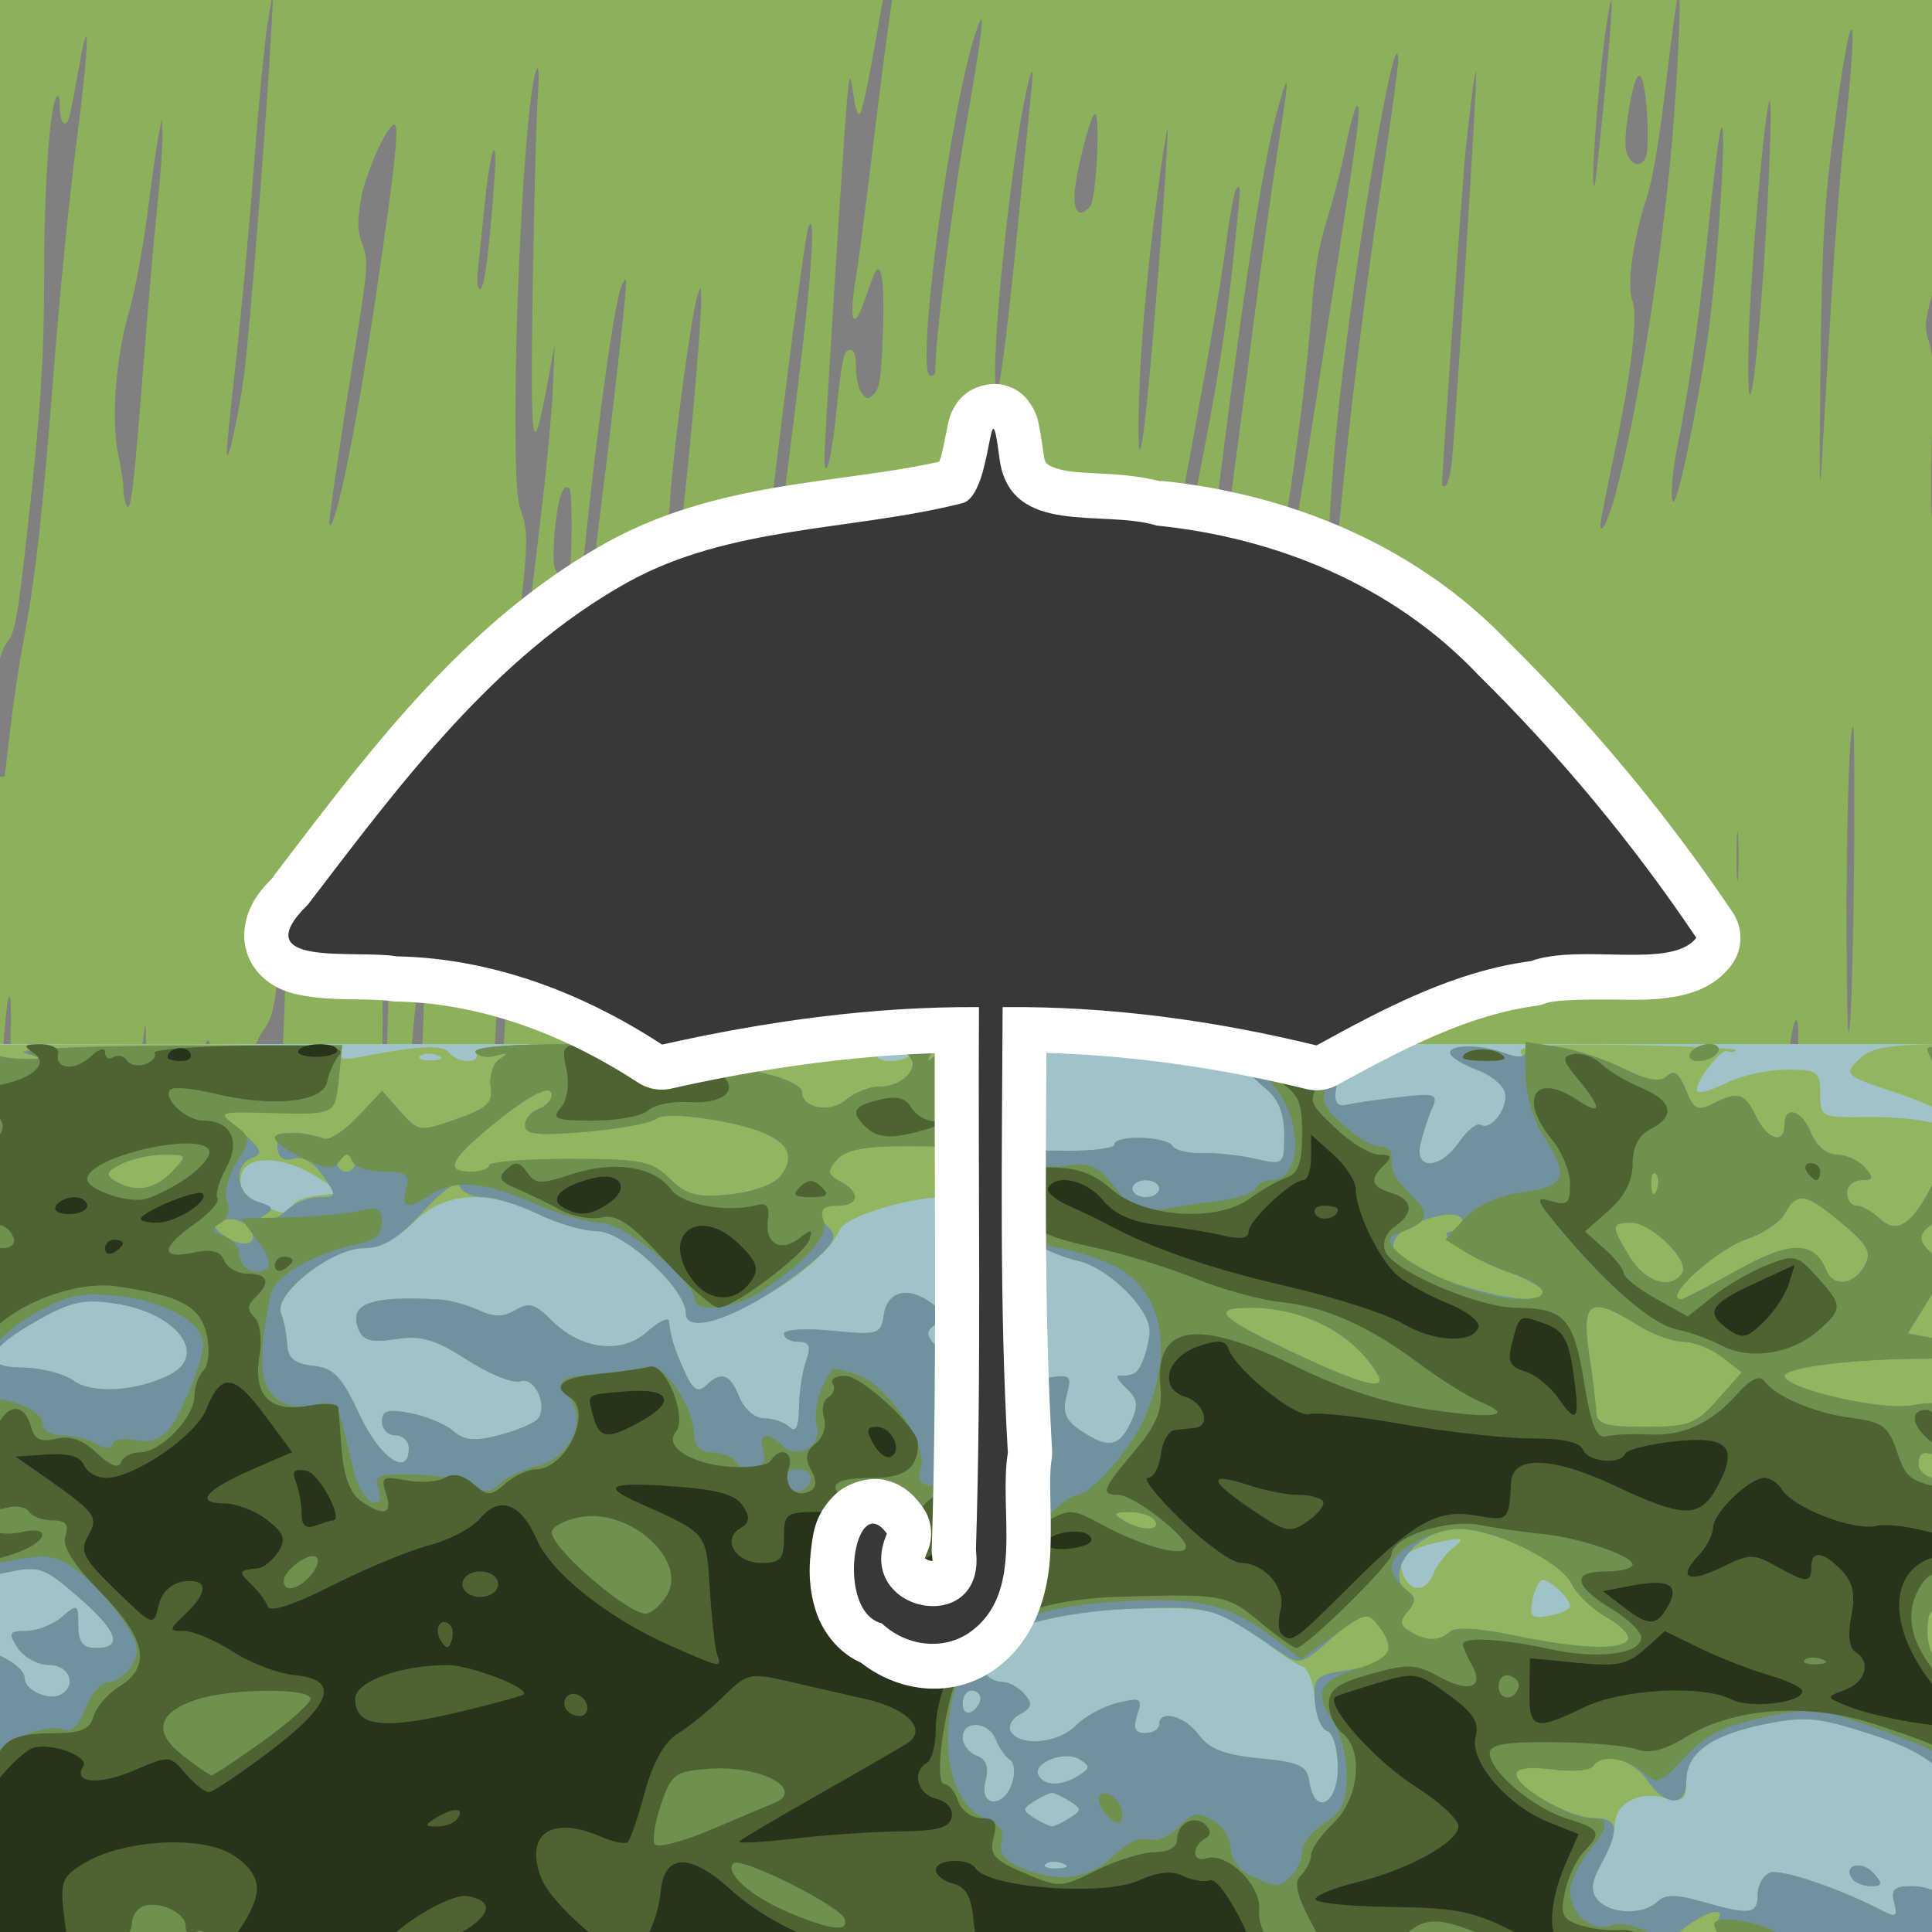
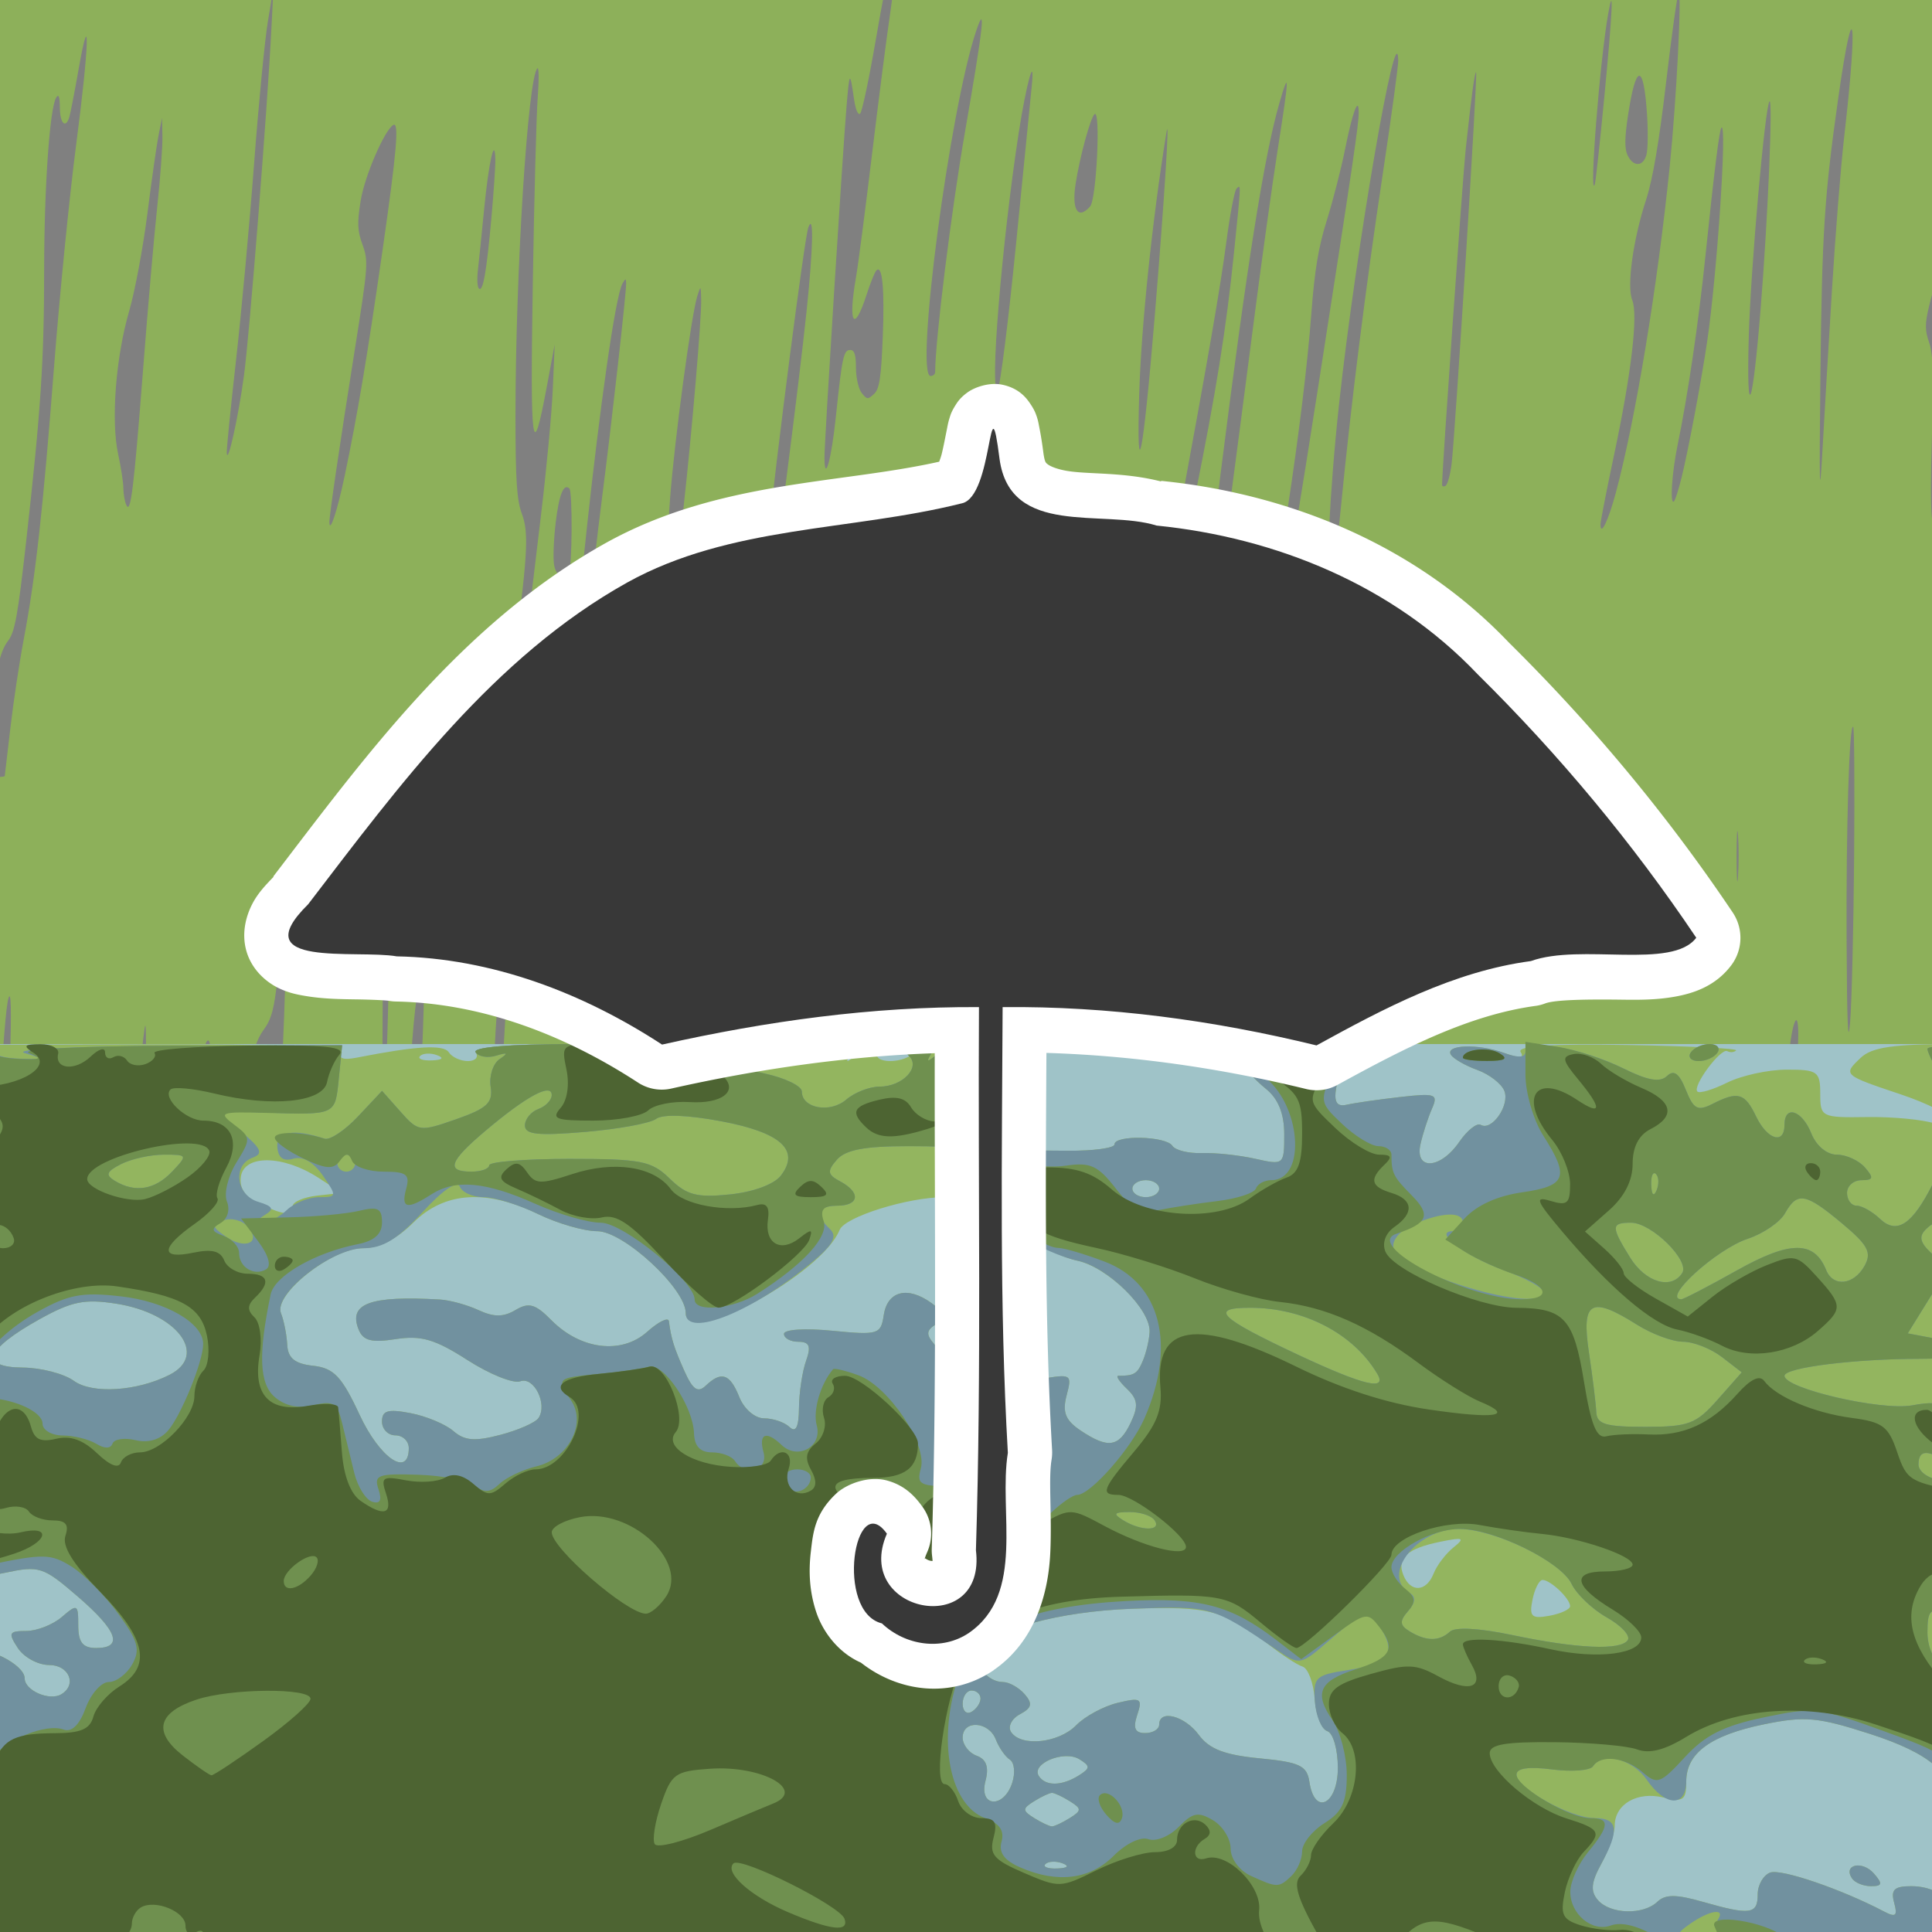
<svg xmlns="http://www.w3.org/2000/svg" width="600" height="600" viewBox="0 0 600 600">
  <rect x="0" y="0" width="600" height="600" fill="#808080" stroke="none" />
  <g fill="#0d2800">
    <path d="M-26.497 479.732c.472-123.094 1.072-155.149 3.91-209.016.592-11.225.444-13.403-.784-11.532-.832 1.268-1.9 5.68-2.374 9.802-1.346 11.728-.27-100.37 1.113-115.896 1.705-19.14 2.958-105.764 1.352-93.409-.66 5.074-1.657 16.232-2.216 24.794-.753 11.54-1.063-.471-1.198-46.416l-.183-61.984h662.892v642.328H-27.028l.531-138.671zM276.86 603.988c0-2.537-.537-5.391-1.193-6.342-.831-1.207-1.192.71-1.192 6.342 0 5.633.36 7.55 1.192 6.343.656-.952 1.193-3.806 1.193-6.343zM53.786 589.367c.464-21.608-1.134-17.489-2.56 6.597-.7 11.845-.569 14.662.636 13.584 1.05-.94 1.644-7.182 1.924-20.181zm470.016 5.396c-.047-9.628-.118-9.92-.985-4.037-1.294 8.777-1.257 21.13.051 17.298.542-1.585.962-7.553.934-13.261zm-79.494-6.624l-1.038-11.827-.048 16.144c-.034 11.743.249 14.968 1.038 11.828.616-2.448.636-9.44.048-16.145zm55.122-2.382c.046-8.8-.364-13.366-1.159-12.905-.743.43-1.174 7.648-1.088 18.23.1 12.482.434 16.193 1.159 12.906.56-2.537 1.05-10.74 1.088-18.23zM-5.007 588.42c-.02-5.195-.193-5.716-.962-2.883-1.33 4.898-1.33 16 0 12.109.541-1.586.974-5.737.962-9.226zm483.4-8.649c-.134-12.469-.315-13.827-1.077-8.072-1.408 10.64-1.377 26.86.048 24.793.655-.95 1.119-8.476 1.03-16.72zm-308.788-9.802c-.04-11.517-.24-13.14-.986-8.072-.515 3.488-.912 12.829-.884 20.757.041 11.518.24 13.14.987 8.072.514-3.488.912-12.829.883-20.757zm-25.095-16.145c.43-17.262.277-25.216-.423-21.91-.604 2.854-1.378 18.422-1.72 34.595-.393 18.576-.237 26.646.423 21.911.574-4.123 1.349-19.69 1.72-34.596zm74.338 34.297c.232-4.166-.121-6.62-.953-6.62-1.82 0-3.72 5.088-3.72 9.962 0 3.23.433 3.968 2.152 3.661 1.698-.303 2.23-1.782 2.521-7.003zm146.237-34.585c-.293-1.427-.533-.26-.533 2.595 0 2.854.24 4.021.533 2.594.293-1.427.293-3.762 0-5.189zm29.86-14.03c.009-5.656-.181-10.067-.425-9.803-.244.265-.786 5.67-1.204 12.013-.498 7.565-.352 10.937.425 9.802.652-.951 1.193-6.357 1.204-12.013zm-28.62.748c-.28-1.733-.504-.037-.497 3.768.007 3.806.236 5.224.51 3.15.274-2.072.268-5.185-.012-6.918zm43.397-80.84c0-3.03-.807-6.477-1.806-7.715-1.078-1.336-1.856-5.027-1.931-9.158-.07-3.805-.57-7.957-1.113-9.225-.834-1.948-1.209-1.55-2.412 2.563-2.214 7.571-2.124 17.207.185 19.609 1.081 1.125 2.362 3.602 2.846 5.504 1.857 7.292 4.23 6.407 4.23-1.577zm57.67-12.5c3.048-7.75 3.493-10.077 2.53-13.224-.642-2.1-1.167-5.768-1.167-8.15 0-6.746-2.05-5.1-3.582 2.875-1.623 8.447-3.235 29.393-2.195 28.511.394-.333 2.38-4.839 4.414-10.011zm119.698-.987c.486-.448 2.265.034 3.953 1.07 6.639 4.08 10.536 1.392 10.536-7.263 0-3.151-.807-5.445-2.46-6.995-3.28-3.075-5.672-2.907-8.1.567-2.58 3.692-4.166 2.718-4.321-2.653-.067-2.341-.523-5.554-1.013-7.14-.822-2.663-.949-2.707-1.658-.576-3.187 9.57-3.673 20.945-1.232 28.83.616 1.988.9 1.8 2.062-1.359.742-2.016 1.747-4.032 2.233-4.48zm-378.022-8.575c.645-6.025.912-11.354.594-11.841-.319-.487-2.105.133-3.969 1.377-2.809 1.875-3.617 3.61-4.715 10.112-1.306 7.738-1.28 7.883 1.914 10.408 1.78 1.409 3.635 2.187 4.12 1.73.485-.457 1.41-5.76 2.056-11.786zm343.027-3.375c.417-7.994.203-10.711-.776-9.85-1.506 1.328-3.47 16.513-2.824 21.838.822 6.78 3-.473 3.6-11.988zm-439.374 4.593c-1.073-7.315-3.288-7.16-4.757.335-.77 3.924-.63 5.882.509 7.17 1.367 1.544 1.796 1.558 3.344.106 1.343-1.26 1.564-3.116.904-7.611zm235.257-3.525c-.076-8.402-.105-8.484-1.036-2.882-1.355 8.158-1.32 16.841.057 13.838.581-1.269 1.022-6.199.98-10.956zm-120.42 1.95c-.11-6.258-.376-7.443-1.085-4.832-1.434 5.285-1.434 14.67 0 13.838.677-.392 1.165-4.445 1.085-9.005zm226.777 3.351c.554-3.097.841-8.282.638-11.52l-.37-5.889-2.125 6.19c-1.169 3.406-2.49 8.777-2.938 11.937-.736 5.201-.595 5.706 1.488 5.33 1.691-.305 2.567-1.907 3.307-6.048zm35.819-1.55c.813-7.354-.694-16.476-2.048-12.4-2.19 6.59-3.251 15.917-2.052 18.018 1.97 3.45 3.298 1.63 4.1-5.619zm37.511-7.152c.157-12.501-2.072-11.13-3.147 1.934-.826 10.05.344 16.049 2.086 10.693.516-1.586.994-7.268 1.061-12.627zm-347.958 6.37c-.777-.729-1.16.476-1.092 3.432.104 4.501.118 4.515 1.198 1.123.675-2.122.635-3.86-.106-4.555zm335.696-.442c-.132-9.995-1.807-12.541-2.74-4.165-.424 3.8-.452 8.054-.062 9.451 1.261 4.525 2.89 1.452 2.802-5.286zm-128.587 3.095c.422-1.982.712-6.263.642-9.514l-.126-5.91-1.665 6.92c-1.96 8.142-2.187 12.108-.696 12.108.592 0 1.422-1.622 1.845-3.604zm-355.022-7.063c-.293-1.427-.533-.26-.533 2.595 0 2.854.24 4.021.533 2.594.294-1.427.294-3.762 0-5.189zm305.446 4.761c1.556-2.726.504-14.377-1.398-15.48-2.61-1.511-5.923 13.574-3.566 16.237 2.05 2.315 3.321 2.122 4.964-.757zm29.055-4.184c-.31-1.11-.563-.202-.563 2.018 0 2.22.253 3.128.563 2.018.309-1.11.309-2.926 0-4.036zm65.486-5.19c-.063-3.948-.285-4.418-1.146-2.418-.959 2.229-.436 7.32.753 7.32.259 0 .436-2.206.393-4.902zm9.693-35.336c.418-3.986-1.435-7.044-4.27-7.044-2.758 0-3.191 2.848-1.135 7.463 2.259 5.068 4.851 4.867 5.405-.42zm112.835 1.317c.407-1.744.981-3.886 1.275-4.76.293-.873.167-4.178-.28-7.343-.625-4.413-1.083-5.304-1.967-3.824-1.83 3.066-2.798 19.098-1.153 19.098.76 0 1.717-1.427 2.125-3.17zm-22.808-3.84c1.075-4.203 1.123-6.213.168-7.108-1.707-1.6-3.881 3.444-3.881 9.005 0 5.837 1.995 4.817 3.713-1.898zm56.463-2.502c.048-2.379-.402-4.325-1-4.325-2.13 0-3.597 10.216-1.72 11.976 1.268 1.189 2.62-2.612 2.72-7.651zm-373.692-7.208c1.779-15.176 2.692-17.874 6.052-17.874 1.487 0 2.945-1.064 3.556-2.595.57-1.427 1.353-13.752 1.741-27.388l.706-24.794-2.265 18.089c-1.246 9.948-2.63 18.64-3.074 19.316-1.761 2.672-3.124.973-3.124-3.894 0-9.116-2.006-6.608-4.364 5.456-1.42 7.268-2.461 18.834-2.72 30.224-.485 21.419 1.192 23.08 3.492 3.46zm181.901-3.006c3.323-16.715 6.197-41.488 6.006-51.77l-.16-8.65-1.084 5.766c-1.376 7.314-8.431 61.996-8.431 65.342 0 4.956 1.33 1.082 3.67-10.688zm-145.789-27.08c1.625-27.107 5.791-75.219 9.927-114.64.434-4.132.268-5.74-.475-4.612-2.699 4.094-7.567 51.771-11.833 115.896-2.075 31.202-2.271 42.847-.657 39.105.572-1.326 1.939-17.413 3.038-35.75zm247.889 35.85c1.083-1.223 1.269-3.676.633-8.36-.494-3.646-1.255-17.008-1.69-29.693-.642-18.744-.963-21.677-1.715-15.66-1.532 12.255-3.696 51.854-2.935 53.712.909 2.223 3.74 2.223 5.707.001zm-487.237-4.9c.607-1.109 1.433-4.763 1.836-8.12.622-5.178.35-6.462-1.798-8.476-1.844-1.73-2.899-2.028-3.887-1.101-2.033 1.906-2.695 15.91-.85 17.994 2 2.26 3.348 2.175 4.699-.296zm546.32-33.73c.596-11.734 1.096-23.929 1.112-27.1.044-8.9-1.996-4.084-2.985 7.044-.73 8.216-1.375 10.229-4.436 13.84-4.296 5.07-4.714 10.925-1.142 16.007 1.334 1.896 2.798 6.543 3.254 10.326 1.384 11.468 2.984 3.8 4.197-20.117zm-570.148 9.613c.47-6.447.418-14.231-.118-17.298l-.973-5.577-.84 6.343c-1.234 9.299-1.209 32.042.032 29.983.573-.951 1.428-7.005 1.899-13.451zm44.232-2.117c-1.395-23.706-2.668-26.215-2.829-5.572-.147 19.039.437 23.863 2.536 20.948.62-.86.749-7.634.293-15.376zm37.727 13.553c1.508-3.717.486-18.952-2.07-30.851-.953-4.44-1.733-9.759-1.734-11.82 0-6.82-2.093-3.888-2.878 4.036-1.439 14.516-2.411 38.085-1.648 39.948.423 1.035 2.148 1.855 3.902 1.855 2.297 0 3.49-.853 4.428-3.168zm244.523-36.874c1.612-37.793 1.61-37.519.207-36.705-.619.358-1.478 4.41-1.908 9.005-1.29 13.776-2.896 64.633-2.1 66.544 1.4 3.365 2.463-7.484 3.8-38.844zm42.424 22.744c2.25-18.936 4.854-54.69 4.13-56.724-1.203-3.387-7.12 53.495-6.98 67.103.105 10.074.66 8.054 2.85-10.379zM188.921 342.79c2.85-24.782 3.958-42.688 2.56-41.377-2.046 1.918-8.093 60.252-6.979 67.324.792 5.024.992 3.847 4.419-25.947zm85.446-10.379c1.282-29.393 5.823-85.148 8.685-106.64.673-5.057 1.177-11.284 1.119-13.838-.105-4.607-.115-4.616-1.243-1.183-2.514 7.646-7.73 49.713-9.652 77.84-2.284 33.42-4.044 79.516-3.114 81.565 1.76 3.88 2.794-5.394 4.205-37.744zm101.484 37.19c1.036-2.523 2.49-39.14 1.522-38.316-.704.599-4.547 32.375-4.547 37.601 0 3.196 1.83 3.629 3.025.716zm89.005-7.207c-.03-4.256-.213-4.67-1.02-2.306-1.41 4.124-1.41 12.876 0 9.802.58-1.268 1.04-4.641 1.02-7.496zM292.171 344.97c1.974-21.44 3.684-57.927 2.616-55.802-.857 1.706-6.834 69.01-6.743 75.936.148 11.311 2.117 1.706 4.127-20.134zm148.84-36.237c2.407-27.929 4.309-52.06 4.227-53.624-.61-11.604-11.04 92.7-10.776 107.76l.144 8.175 1.015-5.766c.558-3.17 2.984-28.616 5.39-56.545zm93.925 36.941c-.03-3.919-.566-1.886-1.67 6.343-2.07 15.41-1.977 22.179.125 9.225.875-5.391 1.57-12.397 1.545-15.568zm-404.501-5.19c1.582-31.845 1.617-41.303.135-36.7-3.158 9.809-5.476 67.72-2.598 64.896.614-.602 1.722-13.29 2.463-28.195zm283.391 2.884l.67-16.145-1.667 10.955c-1.816 11.935-2.383 36.16-.62 26.524.521-2.854 1.25-12.455 1.617-21.334zm59.433 22.199c-.341-.793-.62-.144-.62 1.441 0 1.586.279 2.235.62 1.442.34-.793.34-2.09 0-2.883zM3.117 328.376c.474-14.499.321-20.766-.45-18.525-1.582 4.592-4.136 55.604-2.876 57.43 1.303 1.89 2.422-11.194 3.326-38.906zm84.259 6.918c1.42-29.015 1.728-46.286.809-45.424-.3.281-1.158 6.206-1.907 13.166-1.117 10.379-1.923 13.418-4.484 16.9-4.007 5.45-5.624 17.777-2.48 18.908 2.793 1.006 4.481 7.67 4.49 17.727.003 5.125.452 8.15 1.111 7.496.608-.603 1.715-13.55 2.46-28.773zm92.133 12.686c-.013-3.95-.157-4.2-1-1.73-.542 1.585-.966 6.256-.943 10.379l.042 7.495.958-5.766c.526-3.171.95-7.841.943-10.378zm-23.825-12.204c2.282-31.772 2.865-54.225 1.372-52.824-.3.281-1.408 12.406-2.46 26.944-1.863 25.727-2.538 52.315-1.3 51.154.338-.317 1.413-11.69 2.388-25.274zm-34.619-46.033c.459-25.77.28-35.152-.614-32.29-.749 2.398-1.4 24.176-1.606 53.624-.236 33.986-.043 44.145.614 32.29.528-9.514 1.25-33.645 1.606-53.624zM45.375 327.8c-.061-11.329-.123-11.626-.964-4.613-.494 4.123-.877 13.982-.852 21.91l.047 14.415.917-9.802c.505-5.39.888-15.25.852-21.91zm285.87-19.605c-.54-7.21-.954-8.887-1.568-6.342-1.162 4.814-1.298 35.552-.193 43.245.774 5.382 1.032 3.812 1.702-10.38.435-9.196.461-21.131.058-26.523zm58.809 38.056c1.721-6.19-3.199-13.966-5.413-8.555-1.023 2.5-.943 10.293.116 11.285 1.677 1.573 4.506.115 5.297-2.73zm232.895-23.64c2.926-22.937 3.27-26.938 2.08-24.214-1.44 3.298-4.83 24.87-5.617 35.745-1.024 14.143 1.178 6.968 3.537-11.532zm-47.134-56.225c.184-22.043.054-40.341-.288-40.662-1.227-1.151-2.231 31.586-2.05 66.797.134 25.795.44 32.781 1.095 24.9.5-6.025 1.06-28.991 1.243-51.035zM209.87 290.4c0-10.101-2.304-11.422-4.288-2.459-1.619 7.31-.782 11.335 2.241 10.79 1.674-.303 2.047-1.822 2.047-8.33zm398.99-34.1c2.762-35.716 4.339-74.115 2.581-62.848-.986 6.32-5.282 65.37-6.67 91.679-1.2 22.744 1.663 2.561 4.09-28.83zm-69.099 3.13c-.247-3.307-.447-.304-.445 6.673.002 6.977.206 9.682.45 6.012.245-3.67.243-9.378-.005-12.685zm-379.795-33.245c1.334-10.392 3-23.825 3.7-29.85.7-6.026 2.657-22.413 4.35-36.417 1.694-14.004 3.343-31.648 3.666-39.209l.587-13.747-2.48 13.262c-4.507 24.098-5.157 19.242-4.321-32.29.427-26.32 1.113-52.268 1.525-57.659.413-5.391.374-9.47-.085-9.065-2.978 2.629-6.84 63.928-6.822 108.24.01 19.58.418 25.884 1.948 29.983 2.334 6.25 1.907 12.94-3.29 51.588-3.729 27.736-4.493 39.333-2.366 35.921.638-1.025 2.253-10.365 3.588-20.757zM1.476 241.02c.036-.159.81-6.775 1.72-14.703.91-7.928 2.782-20.383 4.16-27.677 3.71-19.654 5.956-39.835 9.432-84.76 1.718-22.198 4.806-53.218 6.862-68.932 4.042-30.893 4.474-44.534.738-23.323-1.229 6.977-2.512 13.593-2.85 14.703-1.149 3.765-2.91 2.042-2.947-2.883-.027-3.422-.368-4.372-1.134-3.147-2.01 3.218-3.74 27.953-3.747 53.6-.008 28.192-1.021 43.471-5.58 84.182-2.583 23.058-3.518 28.215-5.602 30.9-2.658 3.423-4.022 9.756-5.847 27.156-1.294 12.333-.842 15.172 2.413 15.172 1.274 0 2.345-.13 2.381-.288zm209.107-12.248c.987-3.09 1.151-9.39.533-20.47-1.208-21.624-.974-31.468 1.212-51.177 2.564-23.114 5.558-58.385 5.43-63.976-.104-4.58-.119-4.595-1.208-1.18-1.837 5.765-7.12 45.046-8.452 62.85-1.658 22.158-3.117 74.171-2.147 76.542 1.286 3.141 3.13 2.11 4.632-2.589zm-28.971-27.456c1.577-15.108 4.036-36.52 5.466-47.58 2.854-22.076 7.44-62.935 7.382-65.752-.033-1.566-.163-1.572-1.08-.05-4.675 7.752-19.635 145.54-15.368 141.54.403-.378 2.023-13.049 3.6-28.157zm273.494 13.297c1.952-5.251 1.728-16.55-.36-18.175-1.377-1.071-1.981-.606-3.092 2.381-1.81 4.871-3.095 15.343-2.161 17.625 1.224 2.991 4.178 2.028 5.613-1.831zm-59.275-10.495c-.293-1.427-.533-.26-.533 2.594 0 2.855.24 4.022.533 2.595.293-1.427.293-3.762 0-5.19zm-46.226-4.325c1.24-14.065 1.209-28.258-.057-27.042-1.576 1.514-6.239 24.844-6.239 31.217 0 4.745.248 5.178 2.767 4.843 2.508-.334 2.84-1.181 3.53-9.018zm30.473-28.844c2.732-20.606 6.939-52.773 9.35-71.483 2.411-18.711 5.75-42.695 7.42-53.299 3.559-22.609 3.643-25.108.478-14.163-4.718 16.313-10.06 50.027-18.36 115.896-3.503 27.783-6.081 62.397-4.553 61.104.385-.325 2.934-17.45 5.665-38.055zm-141.436 17.886c1.692-8.875 9.51-69.72 11.852-92.252 2.054-19.755 2.28-30.62.537-25.947-1.156 3.1-9.784 69.822-12.825 99.174-1.018 9.831-2.142 20.47-2.497 23.64-.864 7.727 1.199 4.48 2.933-4.615zm132.243-33.539c6.834-33.825 9.928-53.096 12.37-77.061 2.213-21.723 2.188-21.058.751-19.65-.615.602-2.041 8.101-3.169 16.664-1.848 14.032-5.611 35.79-14.758 85.336-3.181 17.233-3.99 27.504-1.9 24.157.615-.984 3.632-14.235 6.706-29.446zm38.324-34.068c11.168-71.8 12.767-82.628 12.75-86.341-.025-5.223-1.946-.011-4.252 11.532-1.204 6.025-3.747 15.925-5.65 22-2.595 8.277-3.797 15.498-4.798 28.83-1.182 15.733-3.89 38.036-7.41 61.03-1.247 8.147-1.609 23.834-.526 22.82.369-.347 4.817-27.288 9.886-59.87zm7.206 36.474c3.135-32.075 7.694-68.385 13.033-103.787 2.678-17.76 4.834-33.587 4.792-35.173-.411-15.356-13.118 58.414-18.374 106.67-2.953 27.117-4.423 57.357-2.661 54.777.65-.951 2.094-11.07 3.21-22.487zM176.67 177.876c1.036-1.573 1.173-25.218.151-26.176-1.787-1.676-3.206 1.877-4.252 10.647-.605 5.07-.837 10.898-.515 12.953.564 3.604 3.03 4.98 4.616 2.576zm325.126-24.786c6.168-22.998 12.958-64.109 16.76-101.48C520.64 31.126 522.37-2.92 521.28-2c-.385.326-2.126 12.78-3.87 27.677-2.142 18.3-4.149 30.077-6.188 36.31-4.053 12.389-6.06 26.901-4.313 31.207 1.853 4.57-.262 22.68-5.582 47.786-2.352 11.1-4.279 20.934-4.281 21.854-.01 3.905 2.434-1.11 4.75-9.745zm-394.779-5.19c3.959-18.777 7.043-37.143 11.785-70.18 4.404-30.678 5.206-39.997 3.348-38.92-2.743 1.59-8.91 15.898-10.135 23.516-1.125 6.998-1.03 9.284.576 13.7 1.84 5.063 1.732 6.526-2.4 32.539-4.684 29.494-7.955 51.736-7.896 53.687.108 3.518 2.468-3.653 4.722-14.341zm496.741-24.941c.546-15.304.657-30.612.247-34.02-.681-5.658-.858-5.944-2.048-3.31-.717 1.585-2.013 5.867-2.882 9.515-1.294 5.441-1.287 7.46.044 11.241 1.248 3.546 1.442 10.423.84 29.817-.757 24.44.06 33.342 1.907 20.737.495-3.385 1.347-18.676 1.893-33.98zm-34.801-33.295c1.058-17.124 2.76-38.4 3.783-47.28 4.29-37.26 2.98-45.945-1.828-12.109-4.35 30.615-5.078 41.932-5.567 86.49-.382 34.737-.262 39.387.606 23.64.595-10.782 1.947-33.616 3.006-50.74zM44.456 114.458c1.446-18.71 3.41-41.284 4.364-50.164.955-8.88 1.685-18.74 1.622-21.91l-.113-5.766-1.053 5.189c-.579 2.854-2.148 13.841-3.487 24.416-1.34 10.575-3.886 24.22-5.659 30.321-4.175 14.37-5.7 34.028-3.447 44.437.893 4.123 1.623 8.88 1.623 10.573 0 1.692.396 4.028.88 5.19 1.372 3.295 2.358-4.611 5.27-42.286zm477.775 33.848c2.11-8.56 6.228-30.496 7.979-42.497 3.083-21.14 6.188-67.848 4.399-66.17-.647.607-2.24 13.392-5.012 40.223-2.09 20.238-5.473 43.214-8.546 58.05-1.852 8.94-2.521 19.054-1.178 17.794.383-.358 1.444-3.688 2.358-7.4zm-71.43-4.138c1.04-8.1 8.13-121.182 7.626-121.655-.426-.4-1.34 6.316-3.237 23.784-.92 8.48-7.334 99.569-7.342 104.266 0 .514.488.65 1.085.304.598-.346 1.438-3.36 1.867-6.699zM259.583 129.45c1.939-18.623 2.397-20.758 4.456-20.758 1.317 0 1.789 1.462 1.789 5.546 0 3.05.796 6.553 1.77 7.784 1.648 2.086 1.91 2.108 3.84.325 1.667-1.539 2.196-4.953 2.704-17.453.618-15.175-.129-22.949-2.004-20.874-.513.567-1.888 3.998-3.056 7.623-3.873 12.02-5.763 8.866-3.258-5.438.666-3.806 2.899-20.93 4.962-38.056 2.063-17.124 4.559-36.545 5.546-43.157.987-6.611 1.75-13.876 1.697-16.144-.09-3.837-.173-3.924-1.194-1.241-.604 1.586-2.788 12.73-4.854 24.765-2.066 12.035-4.251 22.347-4.857 22.915-.648.608-1.434-1.278-1.91-4.584-1.254-8.7-1.391-8.585-2.278 1.878-1.252 14.794-6.929 104.933-6.899 109.554.053 8.134 2.165.579 3.546-12.685zM75.751 116.765c1.736-12.683 7.291-82.981 8.567-108.4l.608-12.11-1.734 10.38c-.953 5.708-2.888 25.687-4.299 44.398-1.41 18.71-3.926 46.069-5.588 60.796-1.663 14.728-2.962 27.701-2.887 28.83.26 3.93 3.53-10.722 5.333-23.894zm282.854-18.452c3-36.29 4.77-64.17 3.623-57.083-4.396 27.17-7.811 60.063-8.442 81.3-.893 30.088 1.198 19.575 4.819-24.217zm188.211-2.883c2.218-27.65 3.804-64.879 2.725-63.962-1.37 1.164-5.89 52.444-6.45 73.188-.741 27.403 1.167 22.679 3.725-9.226zM315.538 75.826c2.393-24.102 4.584-46.128 4.868-48.948 1.102-10.904-1.666-1.03-4.047 14.439-5.274 34.269-9.154 81.835-6.483 79.484.72-.635 3.268-20.873 5.662-44.975zm-25.112 39.702c0-9.796 5.006-50.078 9.281-74.683 5.68-32.689 6.529-40.34 3.476-31.327-8.163 24.1-19.156 107.247-14.178 107.247.781 0 1.42-.557 1.42-1.237zM152.582 67.979c.732-8.121 1.295-16.424 1.252-18.45-.16-7.572-2.055.797-3.473 15.342-.773 7.928-1.653 16.553-1.957 19.166-.303 2.613-.16 5.117.316 5.564 1.265 1.186 2.361-4.95 3.862-21.622zm185.965-3.862c1.993-2.251 3.334-30.598 1.355-28.653-1.318 1.296-4.577 13.31-5.86 21.609-1.263 8.155.744 11.293 4.505 7.044zm159.688-33.983c2.561-26.774 2.986-35.978 1.19-25.806-2.587 14.66-5.936 57.28-4.168 53.047.265-.634 1.605-12.893 2.978-27.241zm13.092 17.896c.442-1.652.517-7.312.166-12.578-1.065-16.013-3.437-15.878-5.892.335-1.073 7.094-1.106 10.446-.12 12.473 1.775 3.654 4.838 3.534 5.846-.23zm94.44-24.097c.458-11.565.341-21.427-.264-22.268-1.397-1.944-2.72 15.096-2.616 33.688.113 20.258 1.907 13.145 2.88-11.42z" fill="#8db05a" />
    <path d="M-22.857 472.178V324.243h654.73v295.869h-654.73V472.178z" fill="#9fc3c8" />
    <path d="M-22.727 574.083l.32-46.028 9.485 1.465c7.55 1.167 9.485.587 9.485-2.842 0-2.454-2.242-4.308-5.209-4.308-6.072 0-9.936-3.98-12.824-13.209l-2.067-6.604 5.742 6.186c3.19 3.439 7.156 5.354 8.927 4.312 4.007-2.358 16.528 3.822 16.528 8.158 0 3.772 7.673 7.135 11.348 4.972 5.002-2.944 2.47-9.099-3.745-9.099-3.447 0-7.827-2.377-9.733-5.283-3.067-4.677-2.77-5.283 2.582-5.283 3.326 0 8.33-1.968 11.12-4.372 4.795-4.132 5.074-3.986 5.074 2.641 0 5.253 1.393 7.014 5.549 7.014 8.557 0 6.637-5.35-5.755-16.027-10.743-9.258-11.873-9.618-22.83-7.274-6.341 1.357-13.79 1.903-16.555 1.215-3.852-.96-4.649-.12-3.411 3.59.887 2.664.473 5.514-.92 6.334-4.214 2.48-4.106-43.797.108-46.39 2.864-1.762 2.748-2.74-.574-4.849-3.7-2.348-3.7-2.957 0-5.484 3.133-2.14 3.304-3.174.693-4.183-2.622-1.013-3.468-15.102-3.468-57.773V324.53l65.387-.186c45.254-.128 64.83.673 63.576 2.605-1.148 1.77.557 2.324 4.664 1.515 18.553-3.652 27.005-4.142 28.616-1.66.972 1.498 3.64 2.723 5.929 2.723 2.288 0 3.39-1.189 2.446-2.641-1.105-1.704 9.736-2.642 30.517-2.642 23.657 0 31.705.811 30.253 3.05-1.335 2.055-.748 2.324 1.8.826 5.405-3.182 16.901-3.994 14.996-1.06-.88 1.357 1.282 2.449 4.805 2.427 5.154-.033 5.593-.541 2.245-2.601-3.365-2.071-2.967-2.569 2.08-2.602 3.434-.022 6.243 1.149 6.243 2.602 0 1.452 1.322 2.641 2.938 2.641s2-1.486.854-3.302c-1.415-2.244-.579-2.14 2.61.324 3.06 2.362 4.695 2.592 4.695.66 0-1.63 3.195-2.965 7.1-2.965 4.873 0 6.485 1.035 5.14 3.302-1.566 2.642-1.21 2.642 1.779 0 4.46-3.942 9.218-4.405 6.788-.66-.943 1.452.782 2.641 3.834 2.641s6.32-1.189 7.263-2.641c.943-1.453 10.412-2.642 21.042-2.642h19.328l-3.944 7.264c-2.17 3.996-3.723 11.426-3.451 16.511l.492 9.246 14.477.106c7.963.058 14.477-.834 14.477-1.981 0-2.983 15.992-2.59 17.96.441.902 1.39 5.033 2.41 9.18 2.265 4.146-.144 11.596.65 16.555 1.765 8.91 2.003 9.017 1.913 9.017-7.575 0-6.48-1.872-11.097-5.758-14.2-3.166-2.528-6.956-6.677-8.42-9.22-2.416-4.193-.95-4.622 15.79-4.622 17.848 0 18.393.195 16.566 5.944-3.379 10.635-3.064 13.902 1.241 12.894 2.29-.535 9.672-1.604 16.408-2.373 11.21-1.281 12.06-.976 10.046 3.616-1.21 2.758-2.808 7.69-3.552 10.959-1.888 8.288 6.169 7.86 12.016-.638 2.491-3.62 5.5-6.01 6.686-5.313 3.449 2.03 9.113-6.137 7.328-10.566-.895-2.22-4.658-5.133-8.364-6.475-3.705-1.341-7.396-3.454-8.202-4.695-2.063-3.179 8.374-3.539 16.57-.572 4.712 1.706 6.3 1.613 5.06-.297-1.236-1.905 9.218-2.597 33.133-2.193 19.216.325 34.418 1.086 33.783 1.69-.635.606-1.86.705-2.72.22-2.01-1.131-10.974 10.956-9.303 12.546.691.659 4.876-.6 9.3-2.796 4.422-2.196 12.723-4 18.445-4.01 9.575-.015 10.403.579 10.403 7.462 0 7.287.372 7.473 14.565 7.265 8.01-.118 17.522.803 21.135 2.045 4.69 1.611 6.255 1.357 5.469-.89-.606-1.732-7.798-5.394-15.982-8.138-18.17-6.093-18.195-6.115-12.636-11.408 3.468-3.303 10.133-4.277 29.262-4.277 24.59 0 32.544 3.238 16.3 6.635-9.917 2.074-9.456 6.466 1.199 11.41 5.831 2.706 6.876 4.32 4.534 7.008-2.245 2.576-2.104 3.793.54 4.64 2.82.903 2.698 2.191-.577 6.047-2.398 2.823-2.692 4.058-.694 2.916 4.918-2.814 4.918 48.617 0 53.662-2.774 2.846-2.774 3.185 0 1.694 2.451-1.318 3.468.55 3.468 6.372 0 5.887-.99 7.67-3.468 6.253-2.167-1.24-1.974-.232.515 2.687 3.214 3.77 3.29 5.079.398 6.781-2.482 1.46-2.655 2.659-.563 3.89 2.08 1.223 3.027 28.138 3.035 86.185.011 78.32-.336 84.42-4.808 84.592-4.08.157-3.968.534.73 2.456 3.385 1.385-13.973 2.342-44.528 2.456-36.45.135-51.092-.713-53.812-3.117-2.988-2.642-3.344-2.642-1.778 0 1.56 2.632-54.107 3.302-274.34 3.302h-276.3l.32-46.029zm639.823 35.463c1.551 0 4.893-2.182 7.427-4.848 4.294-4.518 4.292-5.461-.03-13.869-2.55-4.962-7.55-12.382-11.113-16.489-3.561-4.107-6.476-10.083-6.476-13.28 0-10.129-7.505-16.58-26.33-22.636-16.033-5.156-20.045-5.52-32.621-2.951-16.8 3.43-24.277 8.966-24.277 17.972 0 5.658-.915 6.263-7.201 4.76-8.047-1.923-14.984 2.115-15.01 8.737-.009 2.364-1.896 7.728-4.191 11.92-3.15 5.75-3.402 8.506-1.03 11.227 3.85 4.417 14.07 4.706 18.465.521 2.47-2.352 5.809-2.352 14.055 0 14.817 4.227 17.106 3.922 17.106-2.28 0-2.952 1.75-6.007 3.89-6.789 3.417-1.248 22.149 5.16 35.34 12.09 3.654 1.919 4.275 1.379 3.145-2.735-1.107-4.029.028-5.126 5.297-5.126 12.168 0 17.807 10.852 8.872 17.074-3.846 2.678-3.96 3.938-.79 8.77 3.278 4.999 4.215 5.203 8.177 1.788 2.462-2.121 5.745-3.856 7.295-3.856zM575.12 583.31c-2.78-4.282 3.26-5.584 6.842-1.474 2.788 3.198 2.618 3.933-.909 3.933-2.385 0-5.055-1.106-5.933-2.459zm-245.122-4.629c-2.003-.763-4.396-.669-5.318.209-.921.878.717 1.502 3.642 1.387 3.232-.126 3.889-.752 1.676-1.596zm2.254-14.086c3.699-2.312 3.699-2.89 0-5.202-2.289-1.43-4.786-2.601-5.549-2.601-.763 0-3.26 1.17-5.548 2.6-3.7 2.313-3.7 2.891 0 5.203 2.289 1.431 4.785 2.602 5.548 2.602.763 0 3.26-1.171 5.549-2.602zm-17.923-10.856c1.029-3.087.71-6.356-.709-7.264-1.419-.909-3.386-3.732-4.371-6.275-2.205-5.69-10.288-6.144-10.288-.577 0 2.225 1.965 4.763 4.367 5.641 3.006 1.098 3.855 3.544 2.722 7.842-2.133 8.092 5.596 8.683 8.279.633zm101.151-4.733c0-5.69-1.472-10.814-3.272-11.386-1.8-.57-3.567-5.094-3.928-10.052-.36-4.957-2.055-9.458-3.766-10-1.71-.544-6.497-3.67-10.637-6.947-13.289-10.521-18.525-11.875-42.54-11-22.573.822-43.017 6.455-47.363 13.05-2.28 3.46 2.524 9.698 7.47 9.698 1.916 0 4.953 1.687 6.75 3.749 2.574 2.952 2.268 4.282-1.436 6.256-2.588 1.38-3.832 3.853-2.765 5.497 3.052 4.701 14.772 3.497 20.231-2.08 2.73-2.787 8.535-5.921 12.9-6.963 7.193-1.718 7.76-1.367 6.055 3.748-1.375 4.124-.711 5.643 2.467 5.643 2.392 0 4.349-1.189 4.349-2.642 0-4.815 7.938-2.736 12.326 3.229 3.22 4.379 8.02 6.225 18.884 7.265 12.46 1.192 14.693 2.253 15.452 7.338 1.587 10.64 8.823 7.03 8.823-4.403zm-80.454 2.38c3.611-2.256 3.631-2.925.15-5.058-4.728-2.895-15.034 1.402-12.548 5.232 2.083 3.21 7.098 3.14 12.398-.173zm-30.517-23.89c0-1.367-1.248-2.486-2.774-2.486s-2.774 1.854-2.774 4.119c0 2.265 1.248 3.384 2.774 2.486 1.526-.898 2.774-2.752 2.774-4.119zm183.102-28.682c0-2.34-6.097-8.146-8.554-8.146-1.043 0-2.452 2.768-3.13 6.152-1.054 5.244-.284 5.978 5.224 4.975 3.553-.647 6.46-1.988 6.46-2.981zm-42.392-10.127c1.002-2.542 3.772-6.19 6.155-8.105 3.709-2.98 3.134-3.239-3.99-1.794-10.4 2.109-13.693 5.069-11.552 10.382 2.22 5.511 7.124 5.259 9.387-.483zm-318.264-38.965c0-2.18-1.872-3.962-4.161-3.962-2.289 0-4.162-1.932-4.162-4.293 0-3.416 1.805-3.95 8.835-2.61 4.859.925 10.852 3.42 13.318 5.546 3.528 3.04 6.648 3.294 14.647 1.191 5.59-1.47 10.913-3.827 11.83-5.24 2.831-4.363-1.44-12.93-5.676-11.383-2.158.79-9.541-2.175-16.407-6.587-10.059-6.465-14.377-7.73-22.24-6.515-7.574 1.17-10.16.506-11.561-2.97-3.26-8.086 3.522-10.584 25.287-9.316 3.052.178 8.435 1.66 11.962 3.292 4.76 2.203 7.717 2.193 11.472-.04 4.141-2.462 6.158-1.894 11.12 3.136 9.074 9.197 21.797 10.76 29.74 3.654 3.548-3.173 6.594-4.671 6.77-3.328.718 5.474 1.525 8.072 4.79 15.42 2.599 5.848 4.194 6.957 6.645 4.623 4.877-4.644 7.534-3.745 10.44 3.532 1.483 3.714 4.852 6.604 7.699 6.604 2.784 0 6.343 1.22 7.909 2.71 1.946 1.854 2.87-.026 2.923-5.943.041-4.76 1.028-11.33 2.193-14.598 1.618-4.544 1.06-5.944-2.368-5.944-2.467 0-4.485-1.103-4.485-2.45 0-1.387 6.521-1.81 15.018-.976 14.21 1.397 15.068 1.14 15.952-4.787 1.132-7.59 7.422-9.2 14.86-3.801 4.604 3.343 4.85 4.392 1.511 6.48-3.244 2.028-3.33 3.239-.464 6.527 1.951 2.239 2.715 6.447 1.715 9.447-2.112 6.336.903 6.92 8.444 1.636 5.019-3.517 5.055-3.896.53-5.566-5.222-1.927-6.755-9.152-1.943-9.152 5.438 0 20.69 8.77 17.202 9.892-8.074 2.597-2.808 6.08 6.639 4.392 9.794-1.75 10.051-1.594 8.311 5.007-1.38 5.236-.366 7.764 4.382 10.931 8.537 5.694 11.868 5.18 15.492-2.393 2.49-5.207 2.262-7.327-1.14-10.567-2.342-2.23-3.544-4.053-2.672-4.053 4.944 0 5.915-.601 7.633-4.722 1.037-2.488 1.973-6.513 2.08-8.944.311-7.05-13.03-20.121-22.571-22.117-4.81-1.006-14.751-5.848-22.091-10.76-7.34-4.913-15.927-8.933-19.081-8.933-11.351 0-30.894 6.109-32.53 10.168-5.578 13.842-47.794 36.621-47.794 25.79 0-7.55-19.308-25.391-27.48-25.391-4.076 0-12.31-2.377-18.296-5.283-16.197-7.863-29.157-6.982-38.84 2.641-5.113 5.082-10.738 7.925-15.68 7.925-9.66 0-27.74 14.378-25.396 20.196.897 2.224 1.767 6.615 1.933 9.756.223 4.2 2.354 5.935 8.054 6.558 6.407.7 8.907 3.335 14.413 15.19 6.286 13.536 15.29 19.648 15.29 10.38zm184.404-43.72c-2.636-4.062.974-6.682 4.535-3.292 1.993 1.897 2.04 3.375.146 4.49-1.554.914-3.66.375-4.681-1.198zm1.982 36.544c-1.991-1.896-3.283-2.052-3.283-.397 0 3.526 3.28 6.65 5.132 4.887.788-.75-.044-2.771-1.85-4.49zm-15.796-2.113c-.958-1.476-2.904-2-4.325-1.165-3.848 2.265-3.13 3.85 1.743 3.85 2.379 0 3.54-1.208 2.582-2.685zM52.691 426.941c12.087-6.159 2.33-19.117-16.62-22.075-9.837-1.536-13.85-.71-23.95 4.925-16.665 9.3-18.537 14.81-5.067 14.92 5.674.046 12.813 1.896 15.865 4.11 5.725 4.154 19.658 3.275 29.772-1.88zm38.198-52.33c0-1.357 3.433-2.843 7.629-3.303l7.63-.836-7.345-4.748c-10.884-7.038-22.958-7.206-23.993-.333-.542 3.597 1.367 6.49 5.545 8.406 8.094 3.712 10.534 3.9 10.534.813zm269.105-5.46c0-1.452-1.873-2.641-4.162-2.641-2.289 0-4.161 1.189-4.161 2.642 0 1.453 1.872 2.641 4.161 2.641 2.289 0 4.162-1.188 4.162-2.641zm-371.06-41.374c-1.907-.733-5.028-.733-6.936 0-1.907.732-.347 1.332 3.468 1.332s5.375-.6 3.468-1.332zm146.863-.055c-2.002-.763-4.395-.67-5.317.208-.922.878.717 1.502 3.641 1.388 3.232-.127 3.89-.753 1.676-1.596z" fill="#93b55f" />
    <path d="M-22.727 574.083l.32-46.028 9.485 1.465c7.55 1.167 9.485.587 9.485-2.842 0-2.454-2.242-4.308-5.209-4.308-6.072 0-9.936-3.98-12.824-13.209l-2.067-6.604 5.742 6.186c3.19 3.439 7.156 5.354 8.927 4.312 4.007-2.358 16.528 3.822 16.528 8.158 0 3.772 7.673 7.135 11.348 4.972 5.002-2.944 2.47-9.099-3.745-9.099-3.447 0-7.827-2.377-9.733-5.283-3.067-4.677-2.77-5.283 2.582-5.283 3.326 0 8.33-1.968 11.12-4.372 4.795-4.132 5.074-3.986 5.074 2.641 0 5.253 1.393 7.014 5.549 7.014 8.557 0 6.637-5.35-5.755-16.027-10.743-9.258-11.873-9.618-22.83-7.274-6.341 1.357-13.79 1.903-16.555 1.215-3.852-.96-4.649-.12-3.411 3.59.887 2.664.448 5.529-.976 6.367-3.712 2.184-3.027-25.76.69-28.116 2.125-1.348 2.001-1.954-.407-1.982-4.543-.053-4.543-15.034 0-16.79 2.611-1.009 2.44-2.042-.693-4.183-3.7-2.526-3.7-3.158 0-5.685 2.896-1.98 3.177-3.228.922-4.11-2.242-.878-3.33-13.274-3.54-40.311-.293-38.101-.15-39.108 5.957-41.702l6.257-2.659-6.186-3.152c-3.401-1.733-6.185-4.963-6.185-7.177 0-2.255 1.343-3.236 3.051-2.23 2.219 1.305 2.219.314 0-3.633-5.867-10.439-3.912-13.701 8.21-13.701 6.194 0 10.65.942 9.902 2.094-.747 1.151 2.612 2.242 7.466 2.424 8.142.306 8.288.172 1.888-1.73-3.903-1.16 16.14-2.15 45.833-2.267l52.77-.207-1.043 10.41c-1.145 11.426-.836 11.283-22.654 10.558l-15.259-.506 7.69 6.479c6.144 5.177 6.84 6.788 3.467 8.02-6.31 2.306-5.157 11.636 1.694 13.707 4.647 1.404 5.093 2.283 2.08 4.1-2.455 1.481-2.658 2.327-.564 2.353 1.798.022 5.142-1.743 7.431-3.922 2.289-2.18 6.776-3.963 9.972-3.963 5.576 0 5.626-.27 1.22-6.672-2.903-4.218-6.28-6.161-9.184-5.283-3.109.94-4.72-.237-4.99-3.643-.381-4.816 5.085-5.772 14.672-2.566 1.633.546 6.319-2.573 10.412-6.932l7.441-7.925 5.707 6.432c5.574 6.284 5.974 6.338 17.33 2.371 9.605-3.355 11.463-5.11 10.692-10.098-.513-3.32.736-7.174 2.775-8.564 2.797-1.907 2.538-2.17-1.06-1.072-2.621.8-5.504.318-6.406-1.072-1.007-1.552 10.792-2.526 30.592-2.526 20.782 0 31.623.938 30.517 2.642-2.091 3.222-2.09 3.222 8.964.203 6.49-1.772 8.757-1.592 8.304.66-.342 1.705 4.684 4.219 11.169 5.588 6.485 1.368 11.79 3.916 11.79 5.66 0 5.222 8.785 6.801 13.798 2.482 2.57-2.215 7.23-4.027 10.356-4.027 7.112 0 12.831-5.993 9.105-9.541-1.718-1.636-.68-2.69 2.9-2.948 3.57-.256 4.909.73 3.722 2.743-1.281 2.17-.699 2.12 1.882-.16 2.054-1.816 10.384-3.302 18.51-3.302h14.776l-3.944 7.264c-2.17 3.996-3.723 11.426-3.451 16.511l.492 9.246 14.477.106c7.963.058 14.477-.834 14.477-1.981 0-2.983 15.992-2.59 17.96.441.902 1.39 5.033 2.41 9.18 2.265 4.146-.144 11.596.65 16.555 1.765 8.91 2.003 9.017 1.913 9.017-7.575 0-6.48-1.872-11.097-5.758-14.2-3.166-2.528-6.992-6.742-8.502-9.364-2.534-4.403-1.331-4.725 15.675-4.2 17.281.532 18.31.908 16.647 6.088-3.263 10.167-2.904 13.47 1.357 12.472 2.29-.535 9.672-1.603 16.408-2.373 11.21-1.281 12.06-.976 10.046 3.616-1.21 2.758-2.808 7.69-3.552 10.959-1.888 8.288 6.169 7.86 12.016-.638 2.491-3.62 5.5-6.01 6.686-5.313 3.449 2.03 9.113-6.137 7.328-10.566-.895-2.22-4.658-5.133-8.364-6.475-3.705-1.341-7.396-3.454-8.202-4.695-2.045-3.151 8.346-3.55 16.412-.629 4.589 1.661 6.708 1.505 6.708-.494 0-4.125 17.596-1.027 30.476 5.365 7.518 3.731 11.315 4.389 13.474 2.333 2.16-2.057 3.81-.851 5.858 4.277 2.408 6.032 3.688 6.714 8.243 4.393 7.954-4.053 10.08-3.45 13.575 3.856 3.48 7.274 8.828 8.874 8.828 2.642 0-6.314 5.436-4.589 8.323 2.642 1.537 3.85 4.838 6.604 7.914 6.604 2.903 0 6.832 1.783 8.732 3.962 2.828 3.246 2.639 3.963-1.048 3.963-2.475 0-4.501 1.783-4.501 3.962 0 2.18 1.338 3.963 2.972 3.963 1.635 0 4.889 1.824 7.23 4.054 5.292 5.039 10.127 1.807 16.535-11.05 2.9-5.818 6.975-9.418 11.74-10.37 4.014-.801 10.108-2 13.54-2.663 6.944-1.34 8.034 1.284 2.775 6.68-2.774 2.846-2.774 3.184 0 1.693 1.907-1.025 3.468-.605 3.468.933 0 1.539-4.268 2.798-9.483 2.798-11.269 0-18.26 2.222-18.26 5.804 0 1.463 5.754 2.205 13.178 1.698l13.178-.898.55 9.388c.508 8.685-.012 9.347-6.936 8.837-10.92-.804-22.744-5.712-22.744-9.442 0-2.415-.8-2.474-3.151-.235-2.351 2.239-2 4.096 1.387 7.321 5.617 5.348 5.693 4.42-1.292 15.693l-5.83 9.41 8.662 1.649c14.944 2.846 12.344 6.25-4.774 6.25-20.4 0-42.165 2.726-42.165 5.281 0 3.95 29.971 10.907 39.59 9.188 8.819-1.575 10.1-.944 15.748 7.759 4.783 7.368 7.948 9.473 14.245 9.473 6.56 0 8.089 1.128 8.054 5.944-.034 4.806-.557 5.185-2.731 1.98-1.616-2.38-2.707-2.706-2.732-.816-.022 1.73 1.206 3.881 2.732 4.78 4.115 2.421 3.49 17.307-.694 16.51-3.948-.752-3.057 9.388.948 10.787 4.332 1.514 2.75 13-2.032 14.747-2.504.915-7.186.048-10.404-1.925-3.218-1.974-8.66-4.267-12.093-5.096-5.44-1.314-6.242-.488-6.242 6.434 0 5.51 2.888 10.693 9.432 16.924 9.35 8.903 15.536 11.428 15.536 6.34 0-1.453 1.873-2.642 4.161-2.642 3.53 0 4.162 6.573 4.162 43.31v43.311l-11.097 1.008c-12.173 1.105-14.753-1.902-4.741-5.527 11.477-4.155 13.598-8.923 8.437-18.966-2.538-4.94-7.53-12.342-11.091-16.449-3.562-4.107-6.477-10.083-6.477-13.28 0-10.129-7.505-16.58-26.33-22.636-16.033-5.156-20.045-5.52-32.621-2.951-16.644 3.399-24.277 8.96-24.277 17.686 0 8.16-6.481 7.944-12.23-.41-4.489-6.525-13.727-8.85-16.737-4.214-.853 1.315-6.545 1.753-12.648.973-7.358-.94-11.096-.397-11.096 1.611 0 4.204 16.7 13.496 24.275 13.508 7.288.012 7.813 3.683 2.034 14.235-3.15 5.75-3.402 8.506-1.03 11.227 3.85 4.417 14.07 4.706 18.465.521 2.47-2.352 5.809-2.352 14.055 0 14.817 4.227 17.106 3.922 17.106-2.28 0-2.952 1.75-6.007 3.89-6.789 3.417-1.248 22.149 5.16 35.34 12.09 3.654 1.919 4.275 1.379 3.145-2.735-1.107-4.029.028-5.126 5.297-5.126 12.358 0 17.783 10.869 8.612 17.255-3.957 2.755-4.149 3.997-1.148 7.44 6.957 7.982.79 9.948-29.64 9.45l-29.478-.481-4.935-10.495c-2.714-5.772-4.24-11.564-3.393-12.87 2.34-3.606-2.61-2.837-8.606 1.338-5.122 3.566-5.144 4.085-.575 13.209l4.756 9.496h-552.18l.318-46.029zm352.724 4.6c-2.003-.764-4.396-.67-5.318.208-.921.878.717 1.502 3.642 1.387 3.232-.126 3.889-.752 1.676-1.596zm2.254-14.087c3.699-2.312 3.699-2.89 0-5.202-2.289-1.43-4.786-2.601-5.549-2.601-.763 0-3.26 1.17-5.548 2.6-3.7 2.313-3.7 2.891 0 5.203 2.289 1.431 4.785 2.602 5.548 2.602.763 0 3.26-1.171 5.549-2.602zm-17.923-10.856c1.029-3.087.71-6.356-.709-7.264-1.419-.909-3.386-3.732-4.371-6.275-2.205-5.69-10.288-6.144-10.288-.577 0 2.225 1.965 4.763 4.367 5.641 3.006 1.098 3.855 3.544 2.722 7.842-2.133 8.092 5.596 8.683 8.279.633zm101.151-4.733c0-5.69-1.472-10.814-3.272-11.386-1.8-.57-3.539-4.699-3.864-9.173-.547-7.525.207-8.257 10.049-9.755 12.48-1.9 15.105-4.796 10.99-12.119-3.956-7.037-5.447-6.79-16.362 2.702-9.117 7.929-9.34 7.975-16.224 3.302-20.355-13.815-20.575-13.878-45.064-12.976-22.96.847-43.388 6.437-47.759 13.07-2.28 3.46 2.524 9.698 7.47 9.698 1.916 0 4.953 1.687 6.75 3.749 2.574 2.952 2.268 4.282-1.436 6.256-2.588 1.38-3.832 3.853-2.765 5.497 3.052 4.701 14.772 3.497 20.231-2.08 2.73-2.787 8.535-5.921 12.9-6.963 7.193-1.718 7.76-1.367 6.055 3.748-1.375 4.124-.711 5.643 2.467 5.643 2.392 0 4.349-1.189 4.349-2.642 0-4.815 7.938-2.736 12.326 3.229 3.22 4.379 8.02 6.225 18.884 7.265 12.46 1.192 14.693 2.253 15.452 7.338 1.587 10.64 8.823 7.03 8.823-4.403zm-80.454 2.38c3.611-2.256 3.631-2.925.15-5.058-4.728-2.895-15.034 1.402-12.548 5.232 2.083 3.21 7.098 3.14 12.398-.173zm-30.517-23.89c0-1.367-1.248-2.486-2.774-2.486s-2.774 1.854-2.774 4.119c0 2.265 1.248 3.384 2.774 2.486 1.526-.898 2.774-2.752 2.774-4.119zm201.02-18.159c.88-1.356-2.06-4.524-6.535-7.04-4.475-2.518-9.39-7.2-10.925-10.407-3.35-7-24.058-17.072-35.1-17.072-13.132 0-24.226 14.557-15.16 19.892 1.971 1.16 1.805 2.98-.515 5.64-2.745 3.15-2.634 4.406.559 6.33 5.123 3.087 9.14 3.1 12.444.038 1.616-1.497 9.075-1.09 19.282 1.05 20.332 4.266 33.818 4.854 35.95 1.57zm-146.922-37.16c-.943-1.453-4.45-2.624-7.793-2.602-4.941.033-5.3.52-1.916 2.602 5.465 3.363 11.892 3.363 9.71 0zm247.07-17.387c-6.837-4.761-9.869-4.751-9.869.032 0 2.078 2.81 4.206 6.242 4.728 8.683 1.32 9.957-.353 3.627-4.76zm-478.722-5.068c0-2.18-1.872-3.962-4.161-3.962-2.289 0-4.162-1.932-4.162-4.293 0-3.416 1.805-3.95 8.835-2.61 4.859.925 10.852 3.42 13.318 5.546 3.528 3.04 6.648 3.294 14.647 1.191 5.59-1.47 10.913-3.827 11.83-5.24 2.831-4.363-1.44-12.93-5.676-11.383-2.158.79-9.541-2.175-16.407-6.587-10.059-6.465-14.377-7.73-22.24-6.515-7.574 1.17-10.16.506-11.561-2.97-3.26-8.086 3.522-10.584 25.287-9.316 3.052.178 8.435 1.66 11.962 3.292 4.76 2.203 7.717 2.193 11.472-.04 4.141-2.462 6.158-1.894 11.12 3.136 9.074 9.197 21.797 10.76 29.74 3.654 3.548-3.173 6.594-4.671 6.77-3.328.718 5.474 1.525 8.072 4.79 15.42 2.599 5.848 4.194 6.957 6.645 4.623 4.877-4.644 7.534-3.745 10.44 3.532 1.483 3.714 4.852 6.604 7.699 6.604 2.784 0 6.343 1.22 7.909 2.71 1.946 1.854 2.87-.026 2.923-5.943.041-4.76 1.028-11.33 2.193-14.598 1.618-4.544 1.06-5.944-2.368-5.944-2.467 0-4.485-1.103-4.485-2.45 0-1.387 6.521-1.81 15.018-.976 14.21 1.397 15.068 1.14 15.952-4.787 1.132-7.59 7.422-9.2 14.86-3.801 4.604 3.343 4.85 4.392 1.511 6.48-3.244 2.028-3.33 3.239-.464 6.527 1.951 2.239 2.715 6.447 1.715 9.447-2.112 6.336.903 6.92 8.444 1.636 5.019-3.517 5.055-3.896.53-5.566-5.222-1.927-6.755-9.152-1.943-9.152 5.438 0 20.69 8.77 17.202 9.892-8.074 2.597-2.808 6.08 6.639 4.392 9.794-1.75 10.051-1.594 8.311 5.007-1.38 5.236-.366 7.764 4.382 10.931 8.537 5.694 11.868 5.18 15.492-2.393 2.49-5.207 2.262-7.327-1.14-10.567-2.342-2.23-3.544-4.053-2.672-4.053 4.944 0 5.915-.601 7.633-4.722 1.037-2.488 1.973-6.513 2.08-8.944.309-6.988-12.995-20.114-22.372-22.075-4.7-.983-12.638-4.432-17.64-7.664-7.927-5.122-8.511-6.236-4.556-8.68 4.03-2.493 3.628-3.721-3.612-11.023-7.54-7.604-9.535-8.218-26.71-8.218-13.614 0-19.54 1.124-22.237 4.218-3.1 3.557-2.936 4.613 1.047 6.736 6.413 3.417 5.963 7.538-.824 7.538-6.21 0-7.12 2.731-2.405 7.22 2.343 2.231 1.105 4.724-4.855 9.78-18.546 15.736-39.903 24.467-39.903 16.315 0-7.55-19.308-25.39-27.48-25.39-4.076 0-12.31-2.377-18.296-5.283-5.985-2.906-13.636-5.284-17-5.284-3.366 0-6.69-1.486-7.39-3.302-.773-2.006-5.305 1.106-11.545 7.925-7.647 8.358-12.32 11.227-18.283 11.227-9.953 0-28.092 14.255-25.698 20.196.897 2.224 1.767 6.615 1.933 9.756.223 4.2 2.354 5.935 8.054 6.558 6.407.7 8.907 3.335 14.413 15.19 6.286 13.536 15.29 19.648 15.29 10.38zm184.404-43.72c-2.636-4.062.974-6.682 4.535-3.292 1.993 1.897 2.04 3.375.146 4.49-1.554.914-3.66.375-4.681-1.198zM-8.985 445.605c0-1.367-1.249-2.486-2.775-2.486-1.525 0-2.774 1.853-2.774 4.118 0 2.266 1.249 3.384 2.774 2.486 1.526-.898 2.775-2.751 2.775-4.118zm322.325-3.058c-1.991-1.896-3.283-2.052-3.283-.397 0 3.526 3.28 6.65 5.132 4.887.788-.75-.044-2.771-1.85-4.49zm-15.796-2.113c-.958-1.476-2.904-2-4.325-1.165-3.848 2.265-3.13 3.85 1.743 3.85 2.379 0 3.54-1.208 2.582-2.685zm235.893-5.78l7.48-8.463-6.154-4.745c-3.384-2.609-8.824-4.752-12.088-4.761-3.264-.01-9.68-2.38-14.257-5.266-14.391-9.076-17.352-7.377-14.964 8.585 1.14 7.628 2.165 15.95 2.277 18.492.167 3.81 2.844 4.623 15.214 4.623 13.487 0 15.772-.86 22.492-8.464zM52.69 426.942c12.087-6.159 2.33-19.117-16.62-22.075-9.837-1.536-13.85-.71-23.95 4.925-16.665 9.3-18.537 14.81-5.067 14.92 5.674.046 12.813 1.896 15.865 4.11 5.725 4.154 19.658 3.275 29.772-1.88zm375.014-.333c-7.471-12.505-22.834-20.473-39.475-20.473-12.854 0-9.629 3.126 15.21 14.742 20.174 9.433 27.513 11.167 24.265 5.731zm51.583-25.397c0-1.256-5.52-4.29-12.266-6.743-12.177-4.429-22.21-12.108-15.817-12.108 1.713 0 3.114-1.189 3.114-2.642 0-3.536-6.459-3.337-15.236.471-4.111 1.784-6.817 4.882-6.337 7.255 1.587 7.848 46.542 21.145 46.542 13.767zm60.19-6.716c16.464-9.23 23.955-9.25 27.653-.075 2.164 5.37 8.551 4.698 11.895-1.251 2.344-4.17 1.145-6.454-6.935-13.209-11.375-9.51-13.919-9.963-17.742-3.161-1.547 2.753-6.745 6.31-11.552 7.906-9.801 3.254-26.86 18.789-20.632 18.789.695 0 8.486-4.05 17.313-8.999zm-17.062.878c2.478-3.818-9.521-15.655-15.87-15.655-6.255 0-6.288 1.175-.305 10.82 4.79 7.72 12.756 10.102 16.175 4.835zM76.949 380.96c-1.711-1.964-5.068-2.855-7.46-1.982-3.821 1.397-3.747 2.007.612 5.042 6.053 4.215 11.189 1.92 6.848-3.06zm165.555-15.869c6.07-7.904.034-13.4-18.538-16.88-10.53-1.972-18.187-2.247-20.22-.725-1.8 1.347-11.7 3.162-22 4.032-14.726 1.245-18.726.819-18.726-1.997 0-1.97 1.873-4.265 4.161-5.101 2.29-.836 4.162-2.788 4.162-4.338 0-3.87-7.78.305-20.41 10.953-11.444 9.647-12.575 12.832-4.559 12.832 3.052 0 5.549-.891 5.549-1.981s11.2-1.981 24.891-1.981c22.398 0 25.525.616 31.21 6.147 5.264 5.12 8.379 5.937 18.636 4.89 7.277-.741 13.759-3.135 15.844-5.85zm117.49 4.06c0-1.453-1.873-2.642-4.162-2.642-2.289 0-4.161 1.189-4.161 2.642 0 1.453 1.872 2.641 4.161 2.641 2.289 0 4.162-1.188 4.162-2.641zm154.261-4.568c-.922-.878-1.578.682-1.457 3.467.133 3.077.79 3.703 1.676 1.596.801-1.907.703-4.186-.219-5.063zm-460.82-.716c4.905-5.16 4.847-5.283-2.526-5.283-4.151 0-10.131 1.316-13.289 2.925-4.605 2.347-4.98 3.385-1.898 5.243 6.226 3.755 12.351 2.757 17.714-2.885zm56.874-2.642c0-1.452-1.249-2.641-2.775-2.641-1.526 0-2.774 1.189-2.774 2.641 0 1.453 1.248 2.642 2.774 2.642s2.775-1.189 2.775-2.642zm-119.294-31.7c0-1.453-2.57-2.641-5.713-2.641-3.141 0-4.94 1.188-3.997 2.641.943 1.453 3.513 2.642 5.712 2.642s3.998-1.189 3.998-2.642zm584.104 253.785c-2.78-4.282 3.26-5.584 6.842-1.474 2.788 3.198 2.618 3.933-.909 3.933-2.385 0-5.055-1.106-5.933-2.459zm52.592-134.909c-.943-1.453-.392-2.641 1.224-2.641s2.938 1.188 2.938 2.641-.55 2.642-1.224 2.642c-.672 0-1.995-1.189-2.938-2.642zm-11.868-8.395c-5.231-4.981-4.055-7.455 3.546-7.455 3.814 0 6.935 1.26 6.935 2.798s1.249 2.063 2.775 1.165c1.525-.898 2.774-.374 2.774 1.165 0 1.538-1.146 2.797-2.547 2.797-1.402 0-4.246.62-6.32 1.379-2.076.758-5.299-.074-7.163-1.85zm11.175-12.043c-1.907-.624-3.468-2.82-3.468-4.878 0-2.058-1.245-3.742-2.766-3.742-3.797 0-10.89-16.64-8.268-19.397 2.472-2.602 11.25 1.392 16.632 7.566 3.17 3.636 3.133 4.69-.228 6.749-3.308 2.027-3.35 2.83-.242 4.738 4.587 2.818 3.157 10.541-1.66 8.964zm-25.09-94.962c-1.84-3.174-3.346-6.443-3.346-7.265 0-.822 7.802-1.41 17.339-1.309 12.256.132 15.712.852 11.79 2.457-3.051 1.248-8.89 2.353-12.974 2.456-4.732.118-7.795 1.862-8.444 4.808-.89 4.04-1.44 3.895-4.365-1.147zm-350.131-6.187c0-1.234 2.443-2.069 5.43-1.854 5.956.427 5.117 2.624-1.35 3.527-2.244.314-4.08-.439-4.08-1.673zm273.266.07c.943-1.453 3.587-2.642 5.876-2.642s3.39 1.189 2.447 2.642c-.943 1.452-3.587 2.641-5.876 2.641s-3.39-1.189-2.447-2.641z" fill="#71919f" />
    <path d="M-22.857 585.77c0-35.394.066-35.591 11.541-34.52 2.533.236 6.355-1.948 8.493-4.855 4.532-6.162 17.056-11.29 22.613-9.26 2.483.907 4.908-1.468 6.815-6.678 1.629-4.448 4.855-8.087 7.169-8.087 2.315 0 5.6-2.475 7.3-5.5 2.555-4.548 1.802-7.272-4.35-15.725-4.093-5.624-10.62-12.208-14.505-14.632-6.46-4.03-8.68-4.07-25.972-.456l-18.909 3.951.352-8.915c.194-4.904 1.71-8.934 3.37-8.956 2.002-.027 1.935-.697-.198-1.99-1.77-1.071-3.018-5.1-2.774-8.951.243-3.852 1.212-6.551 2.152-5.998.94.553 3.961-1.364 6.712-4.258 4.827-5.078 4.815-5.398-.322-9.1-2.93-2.11-6.158-3.874-7.176-3.92-1.017-.047-1.986-17.72-2.152-39.276-.295-38.254-.153-39.254 5.955-41.85l6.257-2.658-6.186-3.152c-3.401-1.733-6.185-4.963-6.185-7.177 0-2.255 1.343-3.236 3.051-2.23 2.219 1.305 2.219.314 0-3.633-1.678-2.986-3.013-7.587-2.966-10.225.08-4.523.246-4.532 2.912-.174 3.46 5.656 10.875 6.106 10.875.66 0-2.179 1.248-3.962 2.774-3.962s2.774.936 2.774 2.08c0 1.143 4.058 2.27 9.017 2.504 7.14.336 7.862-.029 3.467-1.752-3.209-1.26 16.115-2.234 45.83-2.313l51.378-.135-1.039 10.375c-1.139 11.373-.791 11.21-22.65 10.613-14.225-.389-14.89-.14-9.826 3.668 5.202 3.91 5.23 4.41.685 11.738-2.612 4.21-3.938 9.664-2.948 12.121 1.035 2.569.187 5.417-1.994 6.7-3.065 1.804-2.876 2.57.983 3.98 2.627.96 4.777 3.33 4.777 5.269 0 4.45 4.667 7.308 8.373 5.127 1.754-1.032.82-4.345-2.462-8.741l-5.287-7.08 14.798-.338c8.14-.186 17.986-1.1 21.882-2.032 5.828-1.392 7.084-.755 7.084 3.59 0 3.638-2.377 5.754-7.629 6.792-13.212 2.613-25.75 9.85-26.943 15.553-3.89 18.597-3.533 27.762 1.242 31.877 3.275 2.823 7.337 3.68 12.076 2.546 6.19-1.479 7.38-.704 8.937 5.816.988 4.137 2.66 11.008 3.716 15.268 1.057 4.26 3.555 8.264 5.552 8.898 2.474.785 3.102-.437 1.97-3.833-1.49-4.47-.22-4.94 12.263-4.543 7.658.243 15.633 1.792 17.722 3.443 2.87 2.268 4.724 2.12 7.587-.607 2.084-1.985 7.253-4.436 11.486-5.448 9.827-2.348 15.557-13.122 10.82-20.345-4.65-7.091-4.634-7.108 8.478-8.351 6.485-.615 13.501-1.627 15.592-2.248 4.522-1.343 13.74 12.237 14.028 20.665.139 4.056 1.913 5.944 5.588 5.944 2.962 0 6.156 1.189 7.1 2.642 3.294 5.076 10.443 2.956 8.906-2.642-1.612-5.87.813-6.86 5.61-2.29 5.039 4.797 12.722.505 10.91-6.094-1.254-4.563 1.161-12.852 5.082-17.446.344-.404 3.874.441 7.844 1.878 9.321 3.375 21.46 21.46 19.41 28.921-1.401 5.104-.41 5.598 11.238 5.598 11.59 0 12.714.55 12.114 5.935-.9 8.09 9.589 9.402 17.202 2.152 3.145-2.995 6.734-5.446 7.974-5.446 4.14 0 16.82-14.414 20.916-23.775 9.963-22.772 5.064-42.033-12.384-48.68-5.995-2.285-12.435-4.193-14.311-4.241-5.629-.145-16.463-10.11-14.418-13.262 1.046-1.611-1.589-6.4-5.855-10.64-7.059-7.016-9.432-7.71-26.32-7.71-13.614 0-19.54 1.123-22.237 4.217-3.1 3.557-2.936 4.613 1.047 6.736 6.484 3.455 5.936 7.538-1.011 7.538-4.27 0-5.329 1.22-4.145 4.774 1.613 4.837-6.212 13.422-20.56 22.559-7.477 4.76-19.497 5.89-19.497 1.832 0-5.762-22.133-23.882-29.172-23.882-3.959 0-13.06-2.624-20.223-5.832-15.436-6.912-24.896-7.78-32.37-2.972-7.551 4.859-9.512 4.416-7.816-1.762 1.216-4.426.086-5.284-6.964-5.284-4.628 0-9.048-1.486-9.822-3.302-1.121-2.631-1.911-2.623-3.887.038-1.97 2.653-4.295 2.477-11.309-.854-4.855-2.307-8.828-5.19-8.828-6.41 0-2.081 8.862-1.916 15.455.289 1.633.546 6.319-2.573 10.412-6.932l7.441-7.925 5.707 6.432c5.574 6.284 5.974 6.338 17.33 2.371 9.605-3.355 11.463-5.11 10.692-10.098-.513-3.32.736-7.174 2.775-8.564 2.797-1.907 2.538-2.17-1.06-1.072-2.621.8-5.504.318-6.406-1.072-1.007-1.552 10.792-2.526 30.592-2.526 20.782 0 31.623.938 30.517 2.642-2.091 3.222-2.09 3.222 8.964.203 6.49-1.772 8.757-1.592 8.304.66-.342 1.705 4.684 4.219 11.169 5.588 6.485 1.368 11.79 3.916 11.79 5.66 0 5.222 8.785 6.801 13.798 2.482 2.57-2.215 7.23-4.027 10.356-4.027 7.112 0 12.831-5.993 9.105-9.541-1.718-1.636-.68-2.69 2.9-2.948 3.57-.256 4.909.73 3.722 2.743-1.281 2.17-.699 2.12 1.882-.16 2.054-1.816 10.443-3.302 18.64-3.302h14.906l-5.75 6.96c-7.335 8.88-7.857 26.147-.895 29.614 2.67 1.33 8.784 1.85 13.586 1.154 7.334-1.062 9.76.06 15.154 7.007 5.114 6.586 7.858 7.975 13.463 6.814 3.872-.802 12.034-2.057 18.137-2.79 6.104-.733 11.514-2.494 12.022-3.912.509-1.42 2.632-2.58 4.717-2.58 11.284 0 9.263-24.2-2.714-32.507-11.042-7.66-8.569-10.088 9.635-9.462 9.199.316 16.337 1.27 15.863 2.12-8.424 15.116-8.422 15.068-.823 22.304 4.03 3.838 9.144 6.978 11.364 6.978 2.219 0 4.035 1.189 4.035 2.642 0 5.729.54 6.812 6.337 12.687 6.021 6.103 5.021 8.598-4.756 11.864-10.39 3.47 21.754 20.358 38.75 20.358 9.618 0 8.492-4.216-2.061-7.719-4.891-1.623-11.736-4.726-15.212-6.894l-6.318-3.942 5.907-6.469c3.804-4.167 10.205-7.083 17.985-8.194 13.696-1.955 14.742-4.764 6.541-17.571-3.046-4.757-5.543-13.263-5.549-18.901l-.01-10.252 10.004 1.545c5.503.85 14.715 3.884 20.472 6.741 7.518 3.731 11.315 4.389 13.474 2.333 2.16-2.057 3.81-.851 5.858 4.277 2.408 6.032 3.688 6.714 8.243 4.393 7.954-4.053 10.08-3.45 13.575 3.856 3.48 7.274 8.828 8.874 8.828 2.642 0-6.314 5.436-4.589 8.323 2.642 1.537 3.85 4.838 6.604 7.914 6.604 2.903 0 6.832 1.783 8.732 3.962 2.828 3.246 2.639 3.963-1.048 3.963-2.475 0-4.501 1.783-4.501 3.962 0 2.18 1.338 3.963 2.972 3.963 1.635 0 4.889 1.824 7.23 4.054 5.292 5.039 10.127 1.807 16.535-11.05 2.9-5.818 6.975-9.418 11.74-10.37 4.014-.801 10.108-2 13.54-2.663 6.944-1.34 8.034 1.284 2.775 6.68-2.774 2.846-2.774 3.184 0 1.693 1.907-1.025 3.468-.605 3.468.933 0 1.539-4.268 2.798-9.483 2.798-11.269 0-18.26 2.222-18.26 5.804 0 1.463 5.754 2.205 13.178 1.698l13.178-.898.55 9.388c.508 8.685-.012 9.347-6.936 8.837-10.92-.804-22.744-5.712-22.744-9.442 0-2.415-.8-2.474-3.151-.235-2.351 2.239-2 4.096 1.387 7.321 5.617 5.348 5.693 4.42-1.292 15.693l-5.83 9.41 8.662 1.649c14.944 2.846 12.344 6.25-4.774 6.25-20.4 0-42.165 2.726-42.165 5.281 0 3.95 29.971 10.907 39.59 9.188 8.819-1.575 10.1-.944 15.748 7.759 4.783 7.368 7.948 9.473 14.245 9.473 6.56 0 8.089 1.128 8.054 5.944-.034 4.806-.557 5.185-2.731 1.98-1.616-2.38-2.707-2.706-2.732-.816-.022 1.73 1.206 3.881 2.732 4.78 4.115 2.421 3.49 17.307-.694 16.51-3.948-.752-3.057 9.388.948 10.787 4.332 1.514 2.75 13-2.032 14.747-2.504.915-7.186.048-10.404-1.925-3.218-1.974-8.66-4.267-12.093-5.096-5.44-1.314-6.242-.488-6.242 6.434 0 5.51 2.888 10.693 9.432 16.924 9.35 8.903 15.536 11.428 15.536 6.34 0-1.453 1.873-2.642 4.161-2.642 3.5 0 4.155 5.78 4.12 36.323-.03 24.428-.924 35.026-2.732 32.361-1.48-2.18-2.709-5.952-2.732-8.383-.022-2.43-3.476-8.294-7.672-13.028-4.196-4.735-8.878-13.394-10.403-19.244-2.659-10.19-3.646-10.951-23.582-18.186-19.912-7.226-21.504-7.404-37.026-4.133-12.457 2.625-18.126 5.485-24.438 12.331-7.633 8.278-8.57 8.612-13.13 4.682-5.406-4.659-12.99-5.565-15.407-1.84-.853 1.314-6.545 1.752-12.648.972-7.358-.94-11.096-.397-11.096 1.611 0 3.813 16.406 13.495 22.888 13.508 6.203.013 6.048 2.37-.694 10.577-2.984 3.632-5.453 9.133-5.487 12.224-.076 6.972 6.723 12.678 12.563 10.544 6.547-2.392 20.002 5.328 24.852 14.26l4.28 7.88H-22.857V585.77zm423.91-3.17c1.831-1.743 3.33-5.173 3.33-7.621 0-2.448 3.12-6.398 6.935-8.778 5.49-3.426 6.935-6.536 6.935-14.927 0-5.829-1.99-13.49-4.422-17.025-5.835-8.48-4.142-12.206 7.197-15.842 10.986-3.522 12.565-6.324 7.376-13.082-3.65-4.752-4.193-4.655-14.05 2.504l-10.253 7.447-7.489-5.772c-14.368-11.074-23.728-13.52-47.011-12.283-28.848 1.533-45.883 8.345-50.733 20.285-8.239 20.285-4.777 42.857 7.24 47.208 4.314 1.562 5.86 3.818 4.93 7.199-.946 3.446.825 5.868 5.9 8.07 11.48 4.98 21.596 3.71 28.912-3.633 3.858-3.872 8.414-6.047 10.822-5.168 2.29.837 6.502-.875 9.371-3.807 4.387-4.484 6.077-4.812 10.678-2.076 3.007 1.788 5.467 5.755 5.467 8.815 0 3.161 2.697 6.804 6.242 8.432 8.2 3.766 8.723 3.768 12.623.054zm-57.508-19.058c-2.07-2.374-2.94-5.1-1.933-6.058 2.59-2.467 8.133 3.409 6.802 7.211-.766 2.186-2.27 1.83-4.87-1.153zm161.983-54.204c.88-1.356-2.06-4.524-6.535-7.04-4.475-2.518-9.39-7.2-10.925-10.407-3.299-6.894-24-17.072-34.722-17.072-8.723 0-21.221 6.99-21.221 11.868 0 1.835 1.888 4.828 4.195 6.651 3.309 2.615 3.493 4.122.872 7.13-2.616 3-2.475 4.323.66 6.212 5.123 3.088 9.14 3.1 12.444.04 1.616-1.498 9.075-1.092 19.282 1.05 20.332 4.265 33.818 4.853 35.95 1.568zm-146.922-37.16c-.943-1.453-4.45-2.624-7.793-2.602-4.941.033-5.3.52-1.916 2.602 5.465 3.363 11.892 3.363 9.71 0zm-106.81-13.365c0-1.367-1.872-2.486-4.16-2.486-4.29 0-5.512 3.118-2.388 6.093 2.217 2.11 6.549-.276 6.549-3.607zm353.88-4.022c-6.837-4.761-9.869-4.751-9.869.032 0 2.078 2.81 4.206 6.242 4.728 8.683 1.32 9.957-.353 3.627-4.76zm-563.595-7.535c3.96.946 7.623-.126 10.087-2.953 4.058-4.656 10.865-21.36 10.936-26.838.085-6.536-11.542-13.29-25.61-14.877-12.04-1.358-16.134-.594-25.838 4.821-17.401 9.71-26.391 25.878-14.866 26.734 8.47.628 16.419 4.484 16.419 7.963 0 2.017 2.797 3.673 6.242 3.695 3.433.022 8.115 1.173 10.404 2.557 2.648 1.602 4.497 1.589 5.084-.036.508-1.404 3.722-1.884 7.142-1.066zm491.356-12.601l7.48-8.464-6.154-4.745c-3.384-2.609-8.824-4.752-12.088-4.761-3.264-.01-9.68-2.38-14.257-5.266-14.391-9.076-17.352-7.377-14.964 8.585 1.14 7.628 2.165 15.95 2.277 18.492.167 3.81 2.844 4.623 15.214 4.623 13.487 0 15.772-.86 22.492-8.464zm-105.732-8.047c-7.471-12.505-22.834-20.473-39.475-20.473-12.854 0-9.629 3.126 15.21 14.742 20.174 9.433 27.513 11.167 24.265 5.731zm111.773-32.113c16.464-9.23 23.955-9.25 27.653-.075 2.164 5.37 8.551 4.698 11.895-1.251 2.344-4.17 1.145-6.454-6.935-13.209-11.375-9.51-13.919-9.963-17.742-3.161-1.547 2.753-6.745 6.31-11.552 7.906-9.801 3.254-26.86 18.789-20.632 18.789.695 0 8.486-4.05 17.313-8.999zm-17.062.878c2.478-3.818-9.521-15.655-15.87-15.655-6.255 0-6.288 1.175-.305 10.82 4.79 7.72 12.756 10.102 16.175 4.835zm-279.912-30.28c6.07-7.905.034-13.402-18.538-16.88-10.53-1.973-18.187-2.248-20.22-.726-1.8 1.347-11.7 3.162-22 4.032-14.726 1.245-18.726.819-18.726-1.997 0-1.97 1.873-4.265 4.161-5.101 2.29-.836 4.162-2.788 4.162-4.338 0-3.87-7.78.305-20.41 10.953-11.444 9.647-12.575 12.832-4.559 12.832 3.052 0 5.549-.891 5.549-1.981s11.2-1.981 24.891-1.981c22.398 0 25.525.616 31.21 6.147 5.264 5.12 8.379 5.937 18.636 4.89 7.277-.741 13.759-3.135 15.844-5.85zm271.751-.51c-.922-.877-1.578.683-1.457 3.468.133 3.077.79 3.703 1.676 1.596.801-1.907.703-4.186-.219-5.063zm-460.82-.715c4.905-5.16 4.847-5.283-2.526-5.283-4.151 0-10.131 1.316-13.289 2.925-4.605 2.347-4.98 3.385-1.898 5.243 6.226 3.755 12.351 2.757 17.714-2.885zm483.876 246.038c-2.144-5.284-4.32-10.498-4.836-11.588-2.06-4.347 15.73-1.643 21.718 3.302 7.07 5.838 22.028 7.027 27.142 2.158 2.527-2.407 5.19-1.344 11.575 4.623 4.56 4.262 8.326 8.697 8.369 9.855.042 1.159-13.456 1.915-29.997 1.681l-30.074-.425-3.897-9.606zm90-1.68c.522-8.606 4.562-8.608 4.562-.001 0 3.632-1.116 6.604-2.48 6.604-1.365 0-2.302-2.971-2.082-6.602zM-22.23 538.184c.555-7.74 1.51-9.657 3.535-7.1 1.526 1.926 5.27 4.529 8.323 5.784 5.356 2.203 5.332 2.318-.694 3.322-3.433.572-6.242 2.74-6.242 4.819 0 2.078-1.279 3.779-2.841 3.779-1.594 0-2.508-4.658-2.081-10.604zm649.941-89.78c-.943-1.454-.392-2.642 1.224-2.642s2.938 1.188 2.938 2.641-.55 2.642-1.224 2.642c-.672 0-1.995-1.189-2.938-2.642zm-649.18-2.642c-.944-1.453-.393-2.642 1.223-2.642s2.938 1.189 2.938 2.642c0 1.453-.55 2.641-1.224 2.641-.672 0-1.995-1.188-2.938-2.641zm637.312-5.754c-5.231-4.981-4.055-7.455 3.546-7.455 3.814 0 6.935 1.26 6.935 2.798s1.249 2.063 2.775 1.165c1.525-.898 2.774-.374 2.774 1.165 0 1.538-1.146 2.797-2.547 2.797-1.402 0-4.246.62-6.32 1.379-2.076.758-5.299-.074-7.163-1.85zm11.175-12.043c-1.907-.624-3.468-2.82-3.468-4.878 0-2.058-1.245-3.742-2.766-3.742-3.797 0-10.89-16.64-8.268-19.397 2.472-2.602 11.25 1.392 16.632 7.566 3.17 3.636 3.133 4.69-.228 6.749-3.308 2.027-3.35 2.83-.242 4.738 4.587 2.818 3.157 10.541-1.66 8.964zm-25.09-94.962c-1.84-3.174-3.346-6.443-3.346-7.265 0-.822 7.802-1.41 17.339-1.309 12.256.132 15.712.852 11.79 2.457-3.051 1.248-8.89 2.353-12.974 2.456-4.732.118-7.795 1.862-8.444 4.808-.89 4.04-1.44 3.895-4.365-1.147zm-350.131-6.187c0-1.234 2.443-2.069 5.43-1.854 5.956.427 5.117 2.624-1.35 3.527-2.244.314-4.08-.439-4.08-1.673zm202.522 1.673c0-2.565 7.816-3.529 11.349-1.4 2.845 1.716 1.833 2.368-3.72 2.398-4.196.022-7.629-.427-7.629-.998zm70.744-1.603c.943-1.453 3.587-2.642 5.876-2.642s3.39 1.189 2.447 2.642c-.943 1.452-3.587 2.641-5.876 2.641s-3.39-1.189-2.447-2.641z" fill="#6f904f" />
    <path d="M-22.857 585.77c0-18.888.937-34.2 2.081-34.029 8.77 1.319 17.773-.983 19.305-4.936 2.604-6.72 6.436-8.5 18.407-8.545 8.225-.03 10.988-1.22 12.08-5.2.78-2.839 4.409-7.027 8.064-9.307 10.04-6.265 8.342-14.766-5.85-29.278-8.57-8.762-11.999-14.274-10.91-17.538 1.168-3.506.119-4.76-3.986-4.76-3.065 0-6.375-1.237-7.356-2.749-.982-1.512-4.236-2.008-7.233-1.102-2.996.905-7.15.302-9.23-1.342-2.774-2.192-4.29-2.204-5.693-.042-1.051 1.62-1.474 3.163-.94 3.43.534.267 3.795 1.99 7.247 3.83 3.451 1.839 9.382 2.601 13.178 1.694 10.075-2.408 8.528 3.15-1.835 6.59-13.842 4.595-19.006 3.732-19.006-3.176 0-3.342-1.56-7.561-3.468-9.377-1.907-1.816-3.524-6.082-3.592-9.48-.117-5.806.252-5.944 6.12-2.283 8.22 5.13 10.94 3.113 13.093-9.71 1.936-11.53 9.396-14.865 12.005-5.366 1.09 3.968 3.009 4.884 7.822 3.733 4.429-1.058 8.308.313 12.688 4.483 4.024 3.832 6.707 4.872 7.408 2.871.604-1.725 3.273-3.137 5.932-3.137 6.393 0 16.898-10.862 16.898-17.473 0-2.885 1.264-6.45 2.809-7.92 1.544-1.471 2.032-6.374 1.082-10.895-1.887-8.983-8.104-12.382-27.89-15.252-12.949-1.877-31.999 5.414-40.291 15.422-4.416 5.329-4.901 5.38-9.935 1.042-2.911-2.509-6.128-3.766-7.148-2.794-1.02.972-1.856-.879-1.856-4.113 0-3.247 1.242-5.148 2.775-4.247 1.525.898 2.774.374 2.774-1.165 0-1.538-1.249-2.797-2.774-2.797-3.994 0-3.424-19.41.693-23.635 2.774-2.846 2.774-3.184 0-1.693-7.096 3.815-3.079-1.692 9.467-12.976 10.998-9.892 12.4-12.247 9.37-15.724-1.96-2.25-5.715-4.09-8.343-4.09-6.264 0-14.02-8.316-13.743-14.737.162-3.753.945-3.183 3.006 2.19 2.359 6.15 4.372 7.264 13.122 7.264 12.879 0 23.287-6.435 16.945-10.476-3.398-2.164-3.016-2.659 2.08-2.692 3.433-.022 5.93 1.297 5.549 2.932-1.145 4.905 5.28 5.492 10.081.92 2.54-2.418 4.484-2.975 4.484-1.283 0 1.642 1.162 2.302 2.582 1.466 1.42-.836 3.333-.363 4.25 1.05.918 1.413 3.494 1.902 5.725 1.087 2.231-.815 3.486-2.36 2.79-3.434-.697-1.074 12.546-2.11 29.43-2.302 23.92-.272 30.087.366 27.937 2.89-1.518 1.78-3.214 5.567-3.768 8.413-1.234 6.332-17.004 7.94-35.04 3.574-6.53-1.58-12.637-2.144-13.574-1.252-2.688 2.56 4.803 9.674 10.185 9.674 8.598 0 11.654 6.298 7.107 14.644-2.227 4.088-3.454 8.348-2.727 9.469.728 1.12-2.457 4.698-7.077 7.95-10.577 7.447-10.753 11.116-.43 8.957 5.804-1.214 8.421-.552 9.624 2.432.908 2.254 4.188 4.098 7.287 4.098 6.369 0 7.217 2.721 2.307 7.397-2.454 2.337-2.514 3.947-.228 6.124 1.748 1.664 2.439 6.843 1.583 11.865-2.103 12.339 3.092 17.765 14.974 15.643 5.057-.903 9.31-.697 9.453.458.142 1.156.66 7.393 1.153 13.861.567 7.461 2.694 13.014 5.82 15.19 7.199 5.013 10.046 4.204 7.896-2.244-1.704-5.114-1.094-5.522 6.186-4.136 4.443.846 9.863.488 12.045-.797 2.602-1.531 5.66-.876 8.885 1.904 4.517 3.893 5.333 3.882 9.992-.134 2.79-2.404 6.967-4.372 9.28-4.372 9.489 0 18.039-18.085 10.615-22.454-5.772-3.397-2.37-6.11 9.017-7.19 6.485-.615 13.602-1.627 15.816-2.248 4.992-1.4 11.91 15.883 8.132 20.315-3.826 4.488 4.977 10.02 17.182 10.799 5.844.372 11.382-.489 12.307-1.914 3.01-4.636 7.323-2.73 5.59 2.47-1.81 5.429 2.301 9.51 6.87 6.822 1.833-1.079 1.853-3.288.058-6.483-1.988-3.536-1.599-5.734 1.442-8.137 2.291-1.81 3.462-5.402 2.603-7.98-.86-2.579-.243-5.465 1.37-6.414 1.613-.95 2.214-2.833 1.336-4.185-.878-1.353.845-2.46 3.829-2.46 5.205 0 22.645 16.181 22.645 21.01 0 7.62-4.024 10.691-14.004 10.691-15.582 0-15.534 3.836.145 11.642 13.202 6.574 13.86 6.653 13.86 1.685 0-6.017 7.685-10.685 17.59-10.685 5.266 0 6.552 1.116 5.538 4.807-.726 2.644.581 6.31 2.905 8.147 3.454 2.73 5.793 2.458 12.812-1.49 8.398-4.724 8.811-4.708 18.855.714 12.221 6.597 25.527 10.037 25.527 6.599 0-3.567-16.373-16.136-21.02-16.136-5.647 0-5.035-1.663 4.983-13.534 6.92-8.198 8.744-12.657 8.099-19.79-1.787-19.75 11.098-21.739 42.188-6.511 13.937 6.826 27.908 11.356 40.988 13.288 20.868 3.083 27.124 2.126 16.005-2.448-3.645-1.499-12.245-6.899-19.111-11.999-15.733-11.686-28.842-17.457-43.002-18.932-6.103-.636-17.963-3.93-26.355-7.32s-22.125-7.63-30.517-9.424c-18.037-3.855-22.195-6.527-22.195-14.263 0-3.164-1.18-6.882-2.624-8.262-1.657-1.584 1.858-2.51 9.523-2.51 9.193 0 14.049 1.66 19.964 6.821 10.059 8.778 32.666 10.288 42.833 2.86 3.628-2.65 8.782-5.578 11.452-6.506 3.647-1.268 4.855-4.66 4.855-13.634 0-10.743-.975-12.548-9.676-17.915-5.321-3.282-9.69-6.86-9.71-7.949-.018-1.09 5.584-1.981 12.45-1.981 6.938 0 12.485 1.243 12.485 2.797 0 1.54 1.224 2.078 2.72 1.197 1.496-.88.624 1.877-1.938 6.127-4.593 7.62-4.536 7.844 4.002 15.975 4.763 4.535 10.879 8.246 13.59 8.246 3.834 0 4.19.704 1.6 3.17-4.728 4.503-4.145 6.794 2.22 8.717 6.754 2.042 7.127 6.244.936 10.554-2.79 1.943-3.904 4.969-2.82 7.657 2.448 6.076 28.817 17.386 40.724 17.467 14.867.101 17.744 3.255 20.962 22.978 2.204 13.51 3.921 17.7 6.936 16.928 2.203-.564 8.071-.823 13.04-.576 10.895.54 19.385-3.328 27.66-12.606 4.077-4.573 6.905-5.938 8.322-4.02 3.639 4.928 15.485 9.943 27.115 11.479 9.722 1.283 11.483 2.611 14.209 10.711 2.951 8.771 4.02 9.4 20.807 12.263 9.732 1.66 18.632 3.145 19.776 3.302 1.145.157 2.08 4.036 2.08 8.62 0 8.076-.165 8.191-5.373 3.703-7.406-6.382-12.424-2.96-7.07 4.821 5.14 7.47 2.884 9.984-6.055 6.748-10.663-3.86-14.667-2.984-17.978 3.936-4.306 8.998-1.068 18.433 10.514 30.641 10.892 11.48 16.455 12.96 22.1 5.877 3.161-3.964 3.699-1.493 3.775 17.327.067 16.811-.724 21.513-3.38 20.086-2.774-1.492-2.774-1.153 0 1.693 4.153 4.26 4.795 27.37.694 24.955-1.526-.898-2.775-4.327-2.775-7.62 0-3.294-3.07-8.734-6.822-12.091-4.283-3.831-7.502-10.421-8.65-17.705-2.022-12.842-3.197-13.756-28.386-22.056-20.82-6.861-43.732-5.356-58.796 3.863-6.707 4.105-11.431 5.308-15.258 3.886-3.049-1.133-14.594-2.144-25.657-2.246-15.23-.14-20.113.69-20.113 3.417 0 5.608 13.355 16.96 23.825 20.25 10.663 3.35 11.161 4.327 5.338 10.455-2.27 2.389-4.899 8.01-5.84 12.49-1.455 6.93-.735 8.457 4.822 10.226 3.594 1.143 9.052 1.809 12.13 1.478 5.48-.589 11.632 3.773 21.55 15.28l4.951 5.745-23.761-.499c-13.07-.274-23.17-1.063-22.445-1.752 2.128-2.026-13.687-13.613-24.394-17.874-15.11-6.01-19.05-4.912-28.08 7.828l-8.323 11.743-186.384.174c-121.665.113-186.98-.745-188.102-2.473-1.036-1.597.265-1.967 3.282-.934 2.75.941 4.167.829 3.15-.25-1.018-1.08.543-4.24 3.468-7.026 5.528-5.264 7.392-11.88 2.543-9.025-1.526.898-2.775-.14-2.775-2.308 0-4.366-9.46-8.214-13.846-5.632-1.54.906-2.8 3.176-2.8 5.044 0 4.563-9.637 12.651-12.184 10.226-1.113-1.06-1.407 1.314-.652 5.277l1.372 7.205h-52.344V585.77zm432.416 15.587c-6.709-11.986-8.065-16.535-5.622-18.861 1.77-1.686 3.22-4.557 3.22-6.38 0-1.823 3.12-6.286 6.935-9.918 7.968-7.588 9.466-22.69 2.774-27.978-2.288-1.809-4.161-5.856-4.161-8.993 0-4.512 2.714-6.467 12.988-9.356 11.554-3.248 13.88-3.164 21.053.756 9.521 5.203 14.34 3.562 10.355-3.527-1.53-2.723-2.782-5.622-2.782-6.444 0-2.417 12.414-1.722 27.167 1.52 14.855 3.266 28.383 1.479 28.212-3.726-.059-1.788-4.029-5.629-8.821-8.535-12.07-7.317-12.993-11.887-2.4-11.887 4.704 0 8.553-.95 8.553-2.111 0-2.8-16.737-8.457-28.263-9.553-5.054-.481-13.72-1.725-19.256-2.764-10.379-1.949-27.386 3.794-27.386 9.247 0 2.779-26.663 28.956-29.494 28.956-.923 0-5.943-3.566-11.157-7.925-10.363-8.664-11.776-8.925-43.383-8.003-26.565.774-42.727 7.769-49.43 21.392-5.15 10.463-8.946 36.803-5.306 36.803 1.35 0 3.249 2.378 4.217 5.283.969 2.906 4.198 5.284 7.176 5.284 4.278 0 5.075 1.286 3.8 6.128-1.369 5.19.088 6.859 9.511 10.905 10.916 4.687 11.342 4.671 22.455-.844 6.23-3.092 14.41-5.622 18.178-5.622 4.115 0 6.85-1.52 6.85-3.807 0-5.119 5.366-7.991 8.806-4.715 1.85 1.761 1.77 3.233-.241 4.417-4.177 2.458-3.803 7.447.452 6.04 6.45-2.132 17.296 8.46 16.481 16.096-.923 8.65 11.796 22.842 21.045 23.481 6.258.433 6.234.29-2.526-15.359zm-147.285-5.47c-1.41-4.026-32.19-19.38-34.48-17.2-2.967 2.825 5.348 10.24 17.044 15.201 13.173 5.588 18.923 6.248 17.436 2zm-22.268-35.739c10.632-4.17-3.395-11.963-19.526-10.848-10.838.749-11.937 1.543-15.162 10.95-1.913 5.58-2.8 11.19-1.97 12.469.83 1.278 8.637-.721 17.35-4.443 8.712-3.723 17.4-7.38 19.308-8.128zM81.62 540.776c8.15-5.859 14.817-11.803 14.817-13.208 0-3.444-24.811-3.255-35.429.27-12.086 4.011-13.558 10.086-4.21 17.371 4.254 3.316 8.246 6.072 8.87 6.124.624.053 7.803-4.698 15.952-10.557zm390.038-16.865c.382-1.332-.867-2.917-2.774-3.523-1.907-.605-3.468.881-3.468 3.303 0 4.473 4.974 4.648 6.242.22zm94.152-8.63c-2.002-.762-4.395-.669-5.317.21-.922.877.717 1.501 3.641 1.387 3.232-.127 3.89-.753 1.676-1.596zM206.91 495.734c7.09-10.811-11.156-27.544-26.79-24.567-4.827.92-8.776 3.034-8.776 4.7 0 4.976 23.202 25.095 29.156 25.282 1.54.049 4.425-2.388 6.41-5.415zm-110.416-6.448c1.93-2.215 2.737-4.762 1.794-5.66-2.015-1.919-10.173 3.99-10.173 7.368 0 3.639 4.522 2.717 8.379-1.708zM4.25 384.506c-1.714-4.898-7.687-5.71-7.687-1.045 0 2.3 1.977 4.182 4.393 4.182 2.416 0 3.898-1.411 3.294-3.137zm54.033-18.897c4.251-2.992 7.27-6.689 6.708-8.214-2.348-6.38-37.91 1.868-37.91 8.792 0 3.229 12.484 7.533 17.978 6.198 3.023-.734 8.973-3.783 13.224-6.776zm496.522 253.394c1.099-1.241-.725-5.957-4.053-10.48-3.329-4.523-4.182-6.802-1.897-5.065 4.887 3.714 26.793 5.185 33.774 2.267 3.48-1.454 4.855-.84 4.855 2.167 0 2.307 3.113 4.938 6.917 5.848 12.23 2.923 4.72 5.888-15.369 6.067-14.712.131-19.029-.625-17.492-3.062 1.206-1.912-.164-1.65-3.347.639-2.963 2.131-4.488 2.86-3.388 1.619zm72.506-10.776c.22-3.632 1.323-6.604 2.45-6.605 1.127 0 1.791 2.97 1.476 6.603-.75 8.62-4.448 8.623-3.926.002zM-20.92 546.145c-.934-2.18-1.439-7.25-1.123-11.27.433-5.506 1.258-6.442 3.349-3.799 1.526 1.93 5.27 4.536 8.323 5.791 5.4 2.221 5.385 2.31-.523 3.3-3.34.561-6.58 3.027-7.2 5.48-.952 3.763-1.394 3.84-2.826.498zm-1.011-59.554c0-2.116 1.04-3.847 2.312-3.847 2.996 0 2.996 4.57 0 6.332-1.272.749-2.312-.37-2.312-2.485zm622.298-38.363c-6.71-5.026-7.711-10.392-1.94-10.392 2.79 0 12.175 13.21 10.51 14.795-.651.62-4.508-1.36-8.57-4.403zM-21.47 445.76c-.943-1.453-.392-2.642 1.224-2.642s2.938 1.189 2.938 2.642c0 1.453-.55 2.641-1.224 2.641-.672 0-1.995-1.188-2.938-2.641zm0-15.85c-.943-1.453-.392-2.642 1.224-2.642s2.938 1.189 2.938 2.641c0 1.453-.55 2.642-1.224 2.642-.672 0-1.995-1.189-2.938-2.642zm649.181-2.642c-.943-1.453-.392-2.642 1.224-2.642s2.938 1.189 2.938 2.642c0 1.453-.55 2.641-1.224 2.641-.672 0-1.995-1.188-2.938-2.641zm-92.938-9.344c-3.814-2-10.057-4.255-13.871-5.011-7.576-1.502-21.063-12.997-35.8-30.511-8.15-9.686-8.625-10.977-3.468-9.418 5.096 1.54 5.976.771 5.976-5.22 0-3.864-2.496-10.049-5.548-13.743-10.629-12.866-5.453-21.234 7.705-12.458 7.742 5.163 7.877 2.749.353-6.338-5.004-6.043-5.198-7.14-1.392-7.874 2.432-.47 6.269.905 8.526 3.055 2.258 2.15 7.878 5.498 12.489 7.442 9.703 4.09 10.742 8.782 2.836 12.81-3.664 1.868-5.549 5.532-5.549 10.787 0 5.228-2.538 10.198-7.4 14.488l-7.4 6.53 6.013 5.335c3.307 2.933 6.013 6.359 6.013 7.611 0 1.253 4.477 4.793 9.948 7.867l9.947 5.589 7.717-6.183c4.244-3.4 11.81-7.797 16.811-9.77 8.634-3.405 9.427-3.22 15.628 3.644 8.05 8.912 8.069 9.955.29 16.758-8.187 7.158-21.143 9.161-29.824 4.61zm83.228-9.472c0-4.915.566-5.16 4.588-1.98 2.524 1.993 5.229 3.03 6.011 2.304.783-.727 1.944.165 2.58 1.981.725 2.074-1.511 3.302-6.012 3.302-5.455 0-7.167-1.339-7.167-5.607zm-411.645-17.08c-10.55-11.454-14.844-14.385-19.46-13.282-3.256.778-9.025-.27-12.818-2.328-3.793-2.059-9.909-5.027-13.59-6.596-5.352-2.281-5.99-3.496-3.181-6.057 2.765-2.522 4.126-2.313 6.39.982 2.543 3.7 4.17 3.762 14 .537 13.053-4.283 25.428-2.385 30.639 4.7 3.58 4.866 17.5 7.413 26.815 4.905 2.931-.789 3.917.568 3.335 4.59-1.06 7.324 3.947 10.283 9.722 5.745 3.806-2.991 4.283-2.925 3.129.433-1.628 4.733-23.56 21.147-28.192 21.1-1.789-.018-9.344-6.647-16.79-14.73zm-121.016 1.71c0-1.539 1.249-2.798 2.774-2.798 1.526 0 2.775.524 2.775 1.165 0 .64-1.249 1.9-2.775 2.798-1.525.898-2.774.373-2.774-1.165zm530.407-10.888c.668-1.907 2.853-3.987 4.855-4.623 2.081-.66 3.121.33 2.428 2.311-.668 1.907-2.852 3.988-4.855 4.623-2.08.66-3.121-.33-2.428-2.311zm-367.28-13.572c2.59-2.465 4.07-2.465 6.659 0 2.59 2.466 1.85 3.17-3.33 3.17-5.178 0-5.918-.704-3.328-3.17zm-271.324-5.92c0-4.64 1.665-5.323 4.043-1.659.878 1.352.328 3.206-1.223 4.118-1.55.913-2.82-.194-2.82-2.459zm583.986 1.165c-.943-1.453-.393-2.642 1.223-2.642s2.938 1.19 2.938 2.642c0 1.453-.55 2.642-1.223 2.642s-1.995-1.189-2.938-2.642zm-292.132-13.737c-4.993-4.754-4.095-6.64 4.092-8.597 5.287-1.264 8.12-.586 9.848 2.355 1.335 2.271 4.55 4.248 7.144 4.392 2.97.166 2.148 1.047-2.219 2.379-10.295 3.14-15.156 3.003-18.865-.529zm-94.874-6.082c2.053-2.356 2.783-7.188 1.796-11.888-1.646-7.835-1.536-7.918 10.525-7.918 16.592 0 22.079 2.142 17.866 6.976-4.77 5.472-1.752 6.647 8.407 3.274 6.203-2.059 9.874-2.134 11.86-.242 4.842 4.61-.423 8.656-10.43 8.014-5.22-.335-10.993.823-12.83 2.572-1.838 1.75-9.487 3.181-16.997 3.181-11.835 0-13.195-.53-10.197-3.97zm-196.98-1.314c0-1.453.55-2.642 1.224-2.642.673 0 1.995 1.189 2.938 2.642.943 1.453.392 2.641-1.224 2.641s-2.938-1.188-2.938-2.641zm320.645-5.07c-4.266-4.24-6.923-8.995-5.904-10.566 1.02-1.57 8.83-2.856 17.354-2.856h15.5l-7.34 6.478c-4.038 3.563-7.341 8.318-7.341 10.567 0 6.063-3.59 5.003-12.269-3.622zm-306.773-10.78c0-1.453 1.248-2.642 2.774-2.642s2.774 1.189 2.774 2.642c0 1.452-1.248 2.641-2.774 2.641s-2.774-1.189-2.774-2.641zm463.304 1.603c0-2.565 7.816-3.529 11.349-1.4 2.845 1.716 1.833 2.368-3.72 2.398-4.196.022-7.629-.427-7.629-.998zm161.66-.558c.921-.878 3.314-.971 5.317-.208 2.213.843 1.556 1.469-1.676 1.596-2.925.114-4.563-.51-3.641-1.388z" fill="#4d6432" />
-     <path d="M-22.857 612.187c0-4.467 1.513-8.016 3.468-8.133 2.774-.167 2.774-.475 0-1.541-1.907-.733-3.449-3.908-3.425-7.056.034-4.664.54-4.99 2.732-1.762 2.035 3 2.7 1.837 2.731-4.778.027-5.505-1.049-8.1-2.904-7.008-1.952 1.15-2.655-2.142-2.08-9.75.79-10.48 1.472-11.427 7.801-10.823 5.14.49 8.732-1.688 13.871-8.412 3.815-4.99 8.855-9.569 11.201-10.174 5.908-1.524 17.253 2.804 15.288 5.832-3.38 5.208 4.969 5.887 15.708 1.276 11.117-4.774 11.232-4.767 16.155 1.023 2.728 3.207 6.007 5.755 7.289 5.663 1.281-.092 9.82-5.84 18.975-12.771 19.361-14.66 21.771-22.255 7.477-23.563-5.043-.461-13.644-3.73-19.114-7.264-5.47-3.535-12.267-6.426-15.106-6.426-4.903 0-4.884-.265.387-5.284 7.286-6.937 7.044-11.14-.58-10.09-3.87.533-6.727 3.276-7.754 7.447-1.62 6.579-1.669 6.56-13.315-4.753-10.258-9.965-11.303-12.047-8.523-16.993 3.336-5.935 2.41-7.093-15.848-19.788l-6.751-4.694 9.825-.665c6.665-.452 10.34.61 11.424 3.302.88 2.182 3.987 3.967 6.906 3.967 8.702 0 27.834-13.11 31.079-21.296 4.558-11.5 8.58-11.127 18.054 1.671l8.614 11.638-12.236 5.307c-14.671 6.365-18.223 10.605-8.881 10.605 3.735 0 9.739 2.303 13.341 5.118 5.335 4.169 5.979 6.006 3.473 9.906-1.692 2.634-4.501 4.937-6.242 5.12-6.125.638-6.3 1.024-2.224 4.905 2.261 2.154 4.592 5.29 5.18 6.968.682 1.948 7.96-.43 20.107-6.568 10.472-5.291 24.028-10.9 30.126-12.463 6.097-1.564 13.195-5.323 15.773-8.355 6.102-7.175 12.603-4.717 17.591 6.65 4.575 10.426 22.143 24.374 41.399 32.87 15.958 7.04 16.111 7.068 14.568 2.74-.648-1.817-1.659-10.873-2.246-20.126-1.14-17.953-.661-17.368-22.065-26.901-11.879-5.291-9.175-6.578 10.81-5.147 13.65.977 19.238 2.541 21.503 6.019 2.336 3.587 2.143 5.242-.813 6.998-5.858 3.479-1.42 10.758 6.56 10.758 5.953 0 7.022-1.207 7.022-7.925 0-7.473.627-7.925 11-7.925 8.329 0 13.363 1.975 20.725 8.13 10.083 8.43 15.438 8.358 15.438-.205 0-12.023 12.746-6.918 21.09 8.448 5.37 9.885 4.91 12.351-2.935 15.755-8.303 3.602-18.155 22.622-18.155 35.05 0 5.016-1.249 9.854-2.775 10.752-4.802 2.826-3.015 9.68 2.909 11.155 3.359.837 5.322 3.167 4.8 5.697-.68 3.299-4.372 4.319-16.087 4.445-8.361.09-23.318 1.115-33.236 2.278-9.918 1.163-17.408 1.519-16.645.79.762-.729 11.998-7.356 24.968-14.728s25.184-14.434 27.143-15.694c6.472-4.162.342-10.734-12.807-13.73-7.122-1.622-18.279-4.176-24.793-5.675-11.144-2.564-12.292-2.28-19.42 4.797-4.167 4.138-10.49 9.306-14.053 11.485-4.262 2.606-7.803 8.828-10.354 18.19-2.132 7.827-4.518 14.84-5.301 15.587-.784.746-4.61-.025-8.504-1.714-15.446-6.701-23.798-.637-18.251 13.255 2.945 7.377 20.932 23.3 26.32 23.3 4.532 0 9.646-9.48 10.679-19.79 1.142-11.402 9.015-11.659 21.212-.692 9.518 8.557 21.549 14.964 35.758 19.045 6.744 1.937 8.667 11.283 2.766 13.44-1.912.698-50.913.958-108.89.577-95.738-.629-104.723-1.059-97.878-4.683 9.904-5.243 21.594-20.543 21.594-28.262 0-3.955-2.903-7.81-8.183-10.868-10.008-5.795-34.029-4.164-45.674 3.101-7.187 4.484-7.443 5.387-5.599 19.718 1.064 8.26 3.016 15.414 4.339 15.899 1.323.484 2.405 1.97 2.405 3.302 0 3.66-26.098 2.902-30.309-.88-2.94-2.643-3.93-2.643-4.947 0-.7 1.815-4.289 3.301-7.976 3.301-5.6 0-6.705-1.305-6.705-7.925zm161.185-9.38c13.703-6.611 16.475-12.201 6.926-13.964-5.96-1.1-26.623 12.17-26.623 17.1 0 5.129 3.835 4.519 19.697-3.135zm3.885-38.17c2.17-3.344-1.503-3.344-6.936 0-3.586 2.207-3.513 2.566.53 2.601 2.58.022 5.463-1.148 6.406-2.601zm1.856-33.308c9.66-2.337 17.992-4.627 18.515-5.089 2.186-1.928-16.549-9.153-23.701-9.139-14.566.028-28.574 5.154-28.574 10.456 0 8.835 8.78 9.816 33.76 3.772zm38.37-.878c0-3.586-4.894-5.942-6.668-3.21-1.658 2.555.745 5.695 4.357 5.695 1.271 0 2.312-1.118 2.312-2.485zm-42.711-25.858c-2.82-2.685-5.147 1.358-2.834 4.923 1.748 2.693 2.402 2.695 3.341.01.643-1.835.414-4.055-.507-4.933zm168.075-7.803c-2.003-.763-4.396-.67-5.318.208-.922.878.717 1.503 3.641 1.388 3.232-.127 3.89-.753 1.677-1.596zm-153.106-4.8c0-2.201-2.466-3.962-5.549-3.962-3.082 0-5.548 1.76-5.548 3.962s2.466 3.963 5.548 3.963c3.083 0 5.55-1.761 5.55-3.963zM318.248 613.18c-1.29-3.229-5.22-6.259-8.735-6.733-5.145-.695-6.557-2.743-7.236-10.499-.606-6.92-2.366-10.014-6.242-10.98-2.97-.739-5.398-2.644-5.398-4.233 0-3.445 10.114-3.899 12.286-.552 3.946 6.08 39.596 8.789 50.612 3.846 6.038-2.708 10.392-3.167 13.871-1.46 2.79 1.369 6.541 1.984 8.337 1.369 3.476-1.192 14.723 20.144 16.038 30.426l.786 6.139-35.988-.726c-34.295-.693-36.097-1.003-38.33-6.597zm172.137 4.333c-2.29-1.431-3.073-2.62-1.741-2.643 4.967-.083-4.63-7.828-18.547-14.967-12.322-6.321-17.78-7.424-37.972-7.673-12.97-.16-23.582-1.249-23.582-2.421 0-1.173 5.694-3.509 12.653-5.191 16.03-3.876 31.736-12.53 31.736-17.487 0-2.098-6.03-7.65-13.398-12.34-12.925-8.225-28.603-26.008-24.611-27.915 1.069-.51 7.124-2.478 13.457-4.373 10.963-3.28 11.99-3.1 21.476 3.79 7.713 5.602 9.611 8.565 8.409 13.126-1.99 7.547 9.85 21.372 22.672 26.474l9.307 3.703-4.09 9.324c-5.637 12.843-5.508 25.695.235 23.596 2.89-1.056 4.84.287 5.872 4.046 1.802 6.56 5.173 7.313 7.45 1.664 2.46-6.107 9.069-4.716 15.692 3.302 3.3 3.995 6.2 6.77 6.444 6.164.243-.606 2.315-.497 4.603.24 2.29.738-3.953 1.531-13.87 1.762-9.919.231-19.906-.75-22.195-2.181zm138.44-21.835c-1.6-3.852-.842-22.45.873-21.441 1.254.738 1.944 6.01 1.534 11.717-.65 9.026-1.414 12.116-2.408 9.724zm-.78-27.884c-1.889-2.91-1.264-18.964.785-20.168.91-.535 2.018 4.262 2.46 10.661.77 11.123-.252 14.117-3.245 9.507zm-30.85-32.447c-7.63-1.014-17.617-3.282-22.195-5.04-8.15-3.13-8.192-3.245-2.08-5.482 6.577-2.407 8.326-8.841 3.218-11.847-1.846-1.086-2.317-5.364-1.209-10.988 1.34-6.804.57-10.518-2.955-14.226-5.735-6.034-9.458-6.45-9.458-1.056 0 5.011-1.516 4.969-10.887-.302-7.004-3.94-8.272-3.925-16.638.195-10.544 5.191-14.202 3.56-7.599-3.387 2.534-2.666 4.607-6.627 4.607-8.802 0-4.539 11.292-15.442 15.993-15.442 1.733 0 4.15 1.612 5.37 3.582 3.53 5.7 22.38 12.995 29.301 11.341 5.988-1.43 24.724 3.148 28.813 7.042 1.046.996-.885 1.81-4.292 1.81-19.08 0-23.174 18.138-8.636 38.259 4.56 6.31 9.865 12.007 11.79 12.662 7.399 2.514.121 3.445-13.144 1.681zM474.99 525.28l.135-10.3 14.657 1.432c12.397 1.212 15.628.563 20.96-4.207l6.304-5.64 10.944 5.335c6.019 2.934 15.625 6.678 21.347 8.32 5.722 1.643 10.404 3.893 10.404 5 0 3.583-16.155 5.512-21.85 2.61-9.213-4.696-34.11-3.364-46.12 2.466-15.091 7.326-16.936 6.775-16.781-5.016zm-77.032-17.83c-.99-.943-1.107-4.338-.261-7.546 1.749-6.637-4.952-14.517-12.345-14.517-2.618 0-10.91-5.944-18.424-13.208-7.514-7.265-12.232-13.209-10.483-13.209 1.748 0 3.574-3.269 4.057-7.265.483-3.995 2.438-7.413 4.346-7.594 1.907-.182 4.716-.48 6.242-.66 5.078-.605 2.86-7.874-2.936-9.626-8.484-2.564-5.926-12.412 4.09-15.748 6.388-2.128 8.37-1.898 9.417 1.092 2.207 6.296 21.076 21.41 24.982 20.01 2.007-.72 15.115.694 29.13 3.142 14.014 2.448 31.983 4.427 39.93 4.398 9.503-.036 14.935 1.148 15.866 3.457 1.556 3.86 11.674 4.84 13.148 1.274.51-1.23 7.373-2.945 15.254-3.811 16.769-1.843 20.09 1.68 13.323 14.14-5.328 9.81-10.363 9.759-31.71-.326-19.306-9.121-31.84-9.572-32.29-1.162-.644 12.025-.805 12.18-10.827 10.39-12.111-2.163-19.452 2.016-40.407 23.005-15.876 15.901-17.028 16.69-20.102 13.763zm12.91-41.215c-.697-1.09-4.127-1.982-7.624-1.982s-10.353-1.326-15.236-2.947c-13.026-4.323-12.862-1.704.458 7.298 11.011 7.443 12.13 7.681 17.71 3.778 3.276-2.291 5.387-5.058 4.691-6.147zm93.239 32.777l-6.311-4.866 9.063-1.726c11.466-2.184 14.878-.25 11.177 6.336-3.579 6.368-5.946 6.412-13.93.256zm-526.04-12.188c0-2.115 1.06-3.222 2.357-2.46 1.297.764 1.64 2.495.761 3.847-2.243 3.457-3.118 3.067-3.118-1.387zm347.14-6.884c-2.062-3.178 9.981-6.02 13.065-3.084 1.736 1.653.139 3.025-4.507 3.87-3.958.721-7.809.367-8.557-.786zm-231.545-9.904c0-2.943-.806-7.351-1.792-9.797-1.335-3.312-.5-4.21 3.268-3.518 3.994.733 11.825 15.458 8.22 15.458-.505 0-2.894.721-5.308 1.603-3.111 1.137-4.388.047-4.388-3.746zm-115.119-3.12c-.936-1.441-.541-4.594.877-7.007 2.097-3.568 2.577-3.08 2.577 2.621 0 7.531-.774 8.515-3.454 4.386zm292.714-18.439c-2.371-4.22-2.17-5.357.951-5.357 4.683 0 8.2 7.101 4.574 9.235-1.382.814-3.869-.931-5.525-3.878zm-86.997-8.544c-1.985-7.228-2.522-6.823 10.399-7.847 13.317-1.055 15.458 3.087 4.718 9.129-10.593 5.958-13.19 5.738-15.117-1.282zm299.638-5.776c-2.455-3.568-7.1-7.283-10.321-8.257-4.732-1.43-5.502-3.118-4.01-8.78 2.379-9.026 2.203-8.924 10.314-5.987 5.584 2.021 7.26 4.911 8.717 15.035 2.16 15.003 1.222 16.596-4.7 7.989zm143.812-6.887c-.943-1.453-.392-2.642 1.224-2.642s2.938 1.189 2.938 2.642c0 1.453-.55 2.641-1.224 2.641-.672 0-1.995-1.188-2.938-2.641zm-192.102-16.24c-4.95-2.95-21.18-8.164-36.066-11.588-23.69-5.45-41.975-11.793-56.195-19.497-2.289-1.24-7.552-3.76-11.696-5.601-4.144-1.84-6.88-4.356-6.078-5.59 2.814-4.335 11.877-2.177 17.024 4.054 3.604 4.362 8.992 6.725 17.54 7.69 6.787.768 15.773 2.234 19.97 3.258 5.074 1.239 7.628.833 7.628-1.213 0-3.45 13.381-16.032 17.051-16.032 1.303 0 2.37-3.18 2.37-7.065v-7.065l6.935 6.205c3.815 3.412 6.936 8.23 6.936 10.704 0 6.926 7.273 21.915 13.05 26.893 2.852 2.458 9.908 6.347 15.68 8.644 5.771 2.296 9.999 5.61 9.394 7.365-1.79 5.193-13.875 4.596-23.543-1.163zm-20.13-35.43c0-.64-1.946-1.164-4.325-1.164-2.379 0-3.54 1.208-2.583 2.685 1.584 2.44 6.908 1.268 6.908-1.52zm121.375 37.363c-7.418-5.266-5.974-7.898 7.837-14.287l12.691-5.872-1.88 6.006c-1.033 3.303-4.56 8.614-7.836 11.803-5.08 4.944-6.672 5.29-10.812 2.35zm-322.31-16.154c-9.305-13.521 2.519-22.306 14.573-10.828 5.917 5.634 6.764 7.902 4.33 11.598-4.86 7.385-13.536 7.031-18.904-.77zM32.628 387.8c0-1.538 1.248-2.797 2.774-2.797s2.774.524 2.774 1.165c0 .64-1.248 1.9-2.774 2.797-1.526.898-2.774.374-2.774-1.165zm11.097-9.208c0-2.189 17.569-9.44 19.172-7.914 2.364 2.251-8.266 9.041-14.154 9.041-2.76 0-5.018-.507-5.018-1.127zm-26.356-4.156c.943-1.453 3.514-2.642 5.713-2.642 2.198 0 3.997 1.189 3.997 2.642 0 1.453-2.57 2.642-5.712 2.642s-4.94-1.19-3.998-2.642zm157.31.387c-4.4-2.658.039-6.72 9.838-9.003 8.165-1.904 11.284 3.147 4.751 7.696-5.852 4.075-9.47 4.399-14.59 1.307zm-197.318-46.397c-.12-2.784.536-4.345 1.457-3.467.922.878 1.02 3.157.22 5.064-.886 2.107-1.544 1.48-1.677-1.597zm74.687-.064c0-2.788 5.324-3.96 6.907-1.52.959 1.477-.203 2.685-2.582 2.685s-4.325-.524-4.325-1.165zm40.655-2.137c1.675-2.58 12.056-2.58 12.056 0 0 1.09-3.002 1.981-6.67 1.981-3.67 0-6.093-.891-5.386-1.98zm102.22.66c-3.497-1.43-4.01-2.27-1.387-2.27 2.289 0 6.658 1.022 9.71 2.27 3.497 1.432 4.01 2.27 1.387 2.27-2.289 0-6.658-1.02-9.71-2.27zm122.068 0c-.943-1.452-.392-2.641 1.224-2.641s2.938 1.189 2.938 2.642c0 1.452-.55 2.641-1.224 2.641-.673 0-1.995-1.189-2.938-2.641zm67.97.248c0-1.317 2.497-1.773 5.549-1.013 3.051.76 5.548 1.837 5.548 2.394 0 .557-2.497 1.013-5.548 1.013-3.052 0-5.549-1.077-5.549-2.394zm-88.025-1.844c.921-.877 3.314-.971 5.317-.208 2.213.843 1.556 1.47-1.676 1.596-2.925.115-4.563-.51-3.641-1.388z" fill="#28331b" />
    <g>
      <path d="M311.343 119.49c-4.031-.865-8.566.717-10.85 2.36-2.285 1.644-3.168 3.042-3.803 4.062-1.268 2.04-1.495 2.937-1.762 3.778-.534 1.681-.688 2.795-.927 3.967-.479 2.344-.93 4.794-1.484 7.083-.303 1.252-.53 1.754-.835 2.645-31.104 6.982-68.548 5.825-103.498 25.217-44.842 25.013-74.923 66.52-103.314 103.609l.093.094c-2.46 2.55-4.722 4.933-6.4 8.028-1.992 3.678-3.694 9.188-2.04 15.017 1.655 5.829 6.122 9.514 9.46 11.24 3.338 1.725 6.24 2.28 8.996 2.738 5.512.917 10.783.968 15.58 1.04 4.798.07 9.252.276 10.387.471a13.717 13.97 0 002.04.19c26.48.52 52.201 10.194 75.214 25.217a13.717 13.97 0 0010.387 1.794c27.117-6.08 54.413-10.017 81.704-10.956-.093 51.586.674 102.922-.927 153.855a13.717 13.97 0 00.093 2.172c.425 3.506-.078 2.343.463 1.889.541-.454.106-.087-.927-.283-1.033-.197-1.735-.862-1.67-.756.067.107-.584.85.65-1.983a13.717 13.97 0 00-1.391-13.884c-2.315-3.257-5.428-6.768-11.13-8.311-5.7-1.543-12.569 1.042-15.858 4.155-6.579 6.227-7.093 12.024-7.79 18.04-.697 6.015-.477 12.31 1.762 18.89 1.947 5.72 6.59 12.306 13.818 15.489 11.619 9.12 27.948 11.34 41.177 2.36a13.717 13.97 0 00.093-.094c13.291-9.224 17.002-24.656 17.528-36.55.526-11.896-.599-22.549.371-28.618a13.717 13.97 0 00.185-3.117c-2.347-40.691-2.004-81.874-1.762-123.348 27.078.824 54.18 4.744 80.778 11.24a13.717 13.97 0 009.645-1.323c20.882-11.467 40.892-21.766 61.765-24.556a13.717 13.97 0 002.782-.756c3.243-1.171 13.564-1.272 24.02-1.133 5.228.069 10.579.074 16.23-.945s12.568-3.188 17.528-9.822a13.717 13.97 0 00.371-16.34c-20.271-30.199-43.649-58.251-69.37-83.68-.092-.096-.186-.187-.278-.283-28.909-30.274-68.203-46.063-107.858-50.057v.189c-11.466-2.92-21.98-2.183-28.75-3.211-3.654-.555-5.753-1.573-6.399-2.078-.625-.49-.962-.527-1.391-3.495-.441-3.458-.862-5.926-1.298-8.122-.219-1.099-.339-2.053-.928-3.684-.294-.815-.671-1.766-1.762-3.4-1.09-1.634-3.33-4.89-8.718-6.044z" fill="#fff" />
      <path d="M273.888 504.162c-14.597-3.609-8.524-42.027 1.548-27.858-10.73 24.642 31.002 32.796 27.648 5.126 1.766-56.193.621-112.443.942-168.662-33.163-.215-66.077 4.384-98.417 11.635-24.675-16.107-52.818-26.817-82.378-27.4-12.63-2.174-47.73 3.728-27.535-16.168 28.503-37.236 57.66-76.821 99.09-99.93 32-17.755 69.398-15.943 103.845-24.574 9.925-1.904 8.394-40.414 11.79-13.783 3.34 24.416 32.086 15.495 48.782 20.67 37.121 3.74 73.458 18.554 99.696 46.18 25.196 24.874 48.09 52.327 67.89 81.825-7.479 10.004-35.866 1.648-51.365 7.247-23.992 3.206-45.569 14.663-66.563 26.192-31.94-7.8-64.608-12.226-97.487-11.894-.191 46.15-1.032 92.367 1.625 138.413-2.932 18.355 5.534 43.702-12.052 55.906-8.415 5.711-19.827 3.94-27.059-2.925z" fill="#000" fill-opacity=".78" />
    </g>
  </g>
</svg>